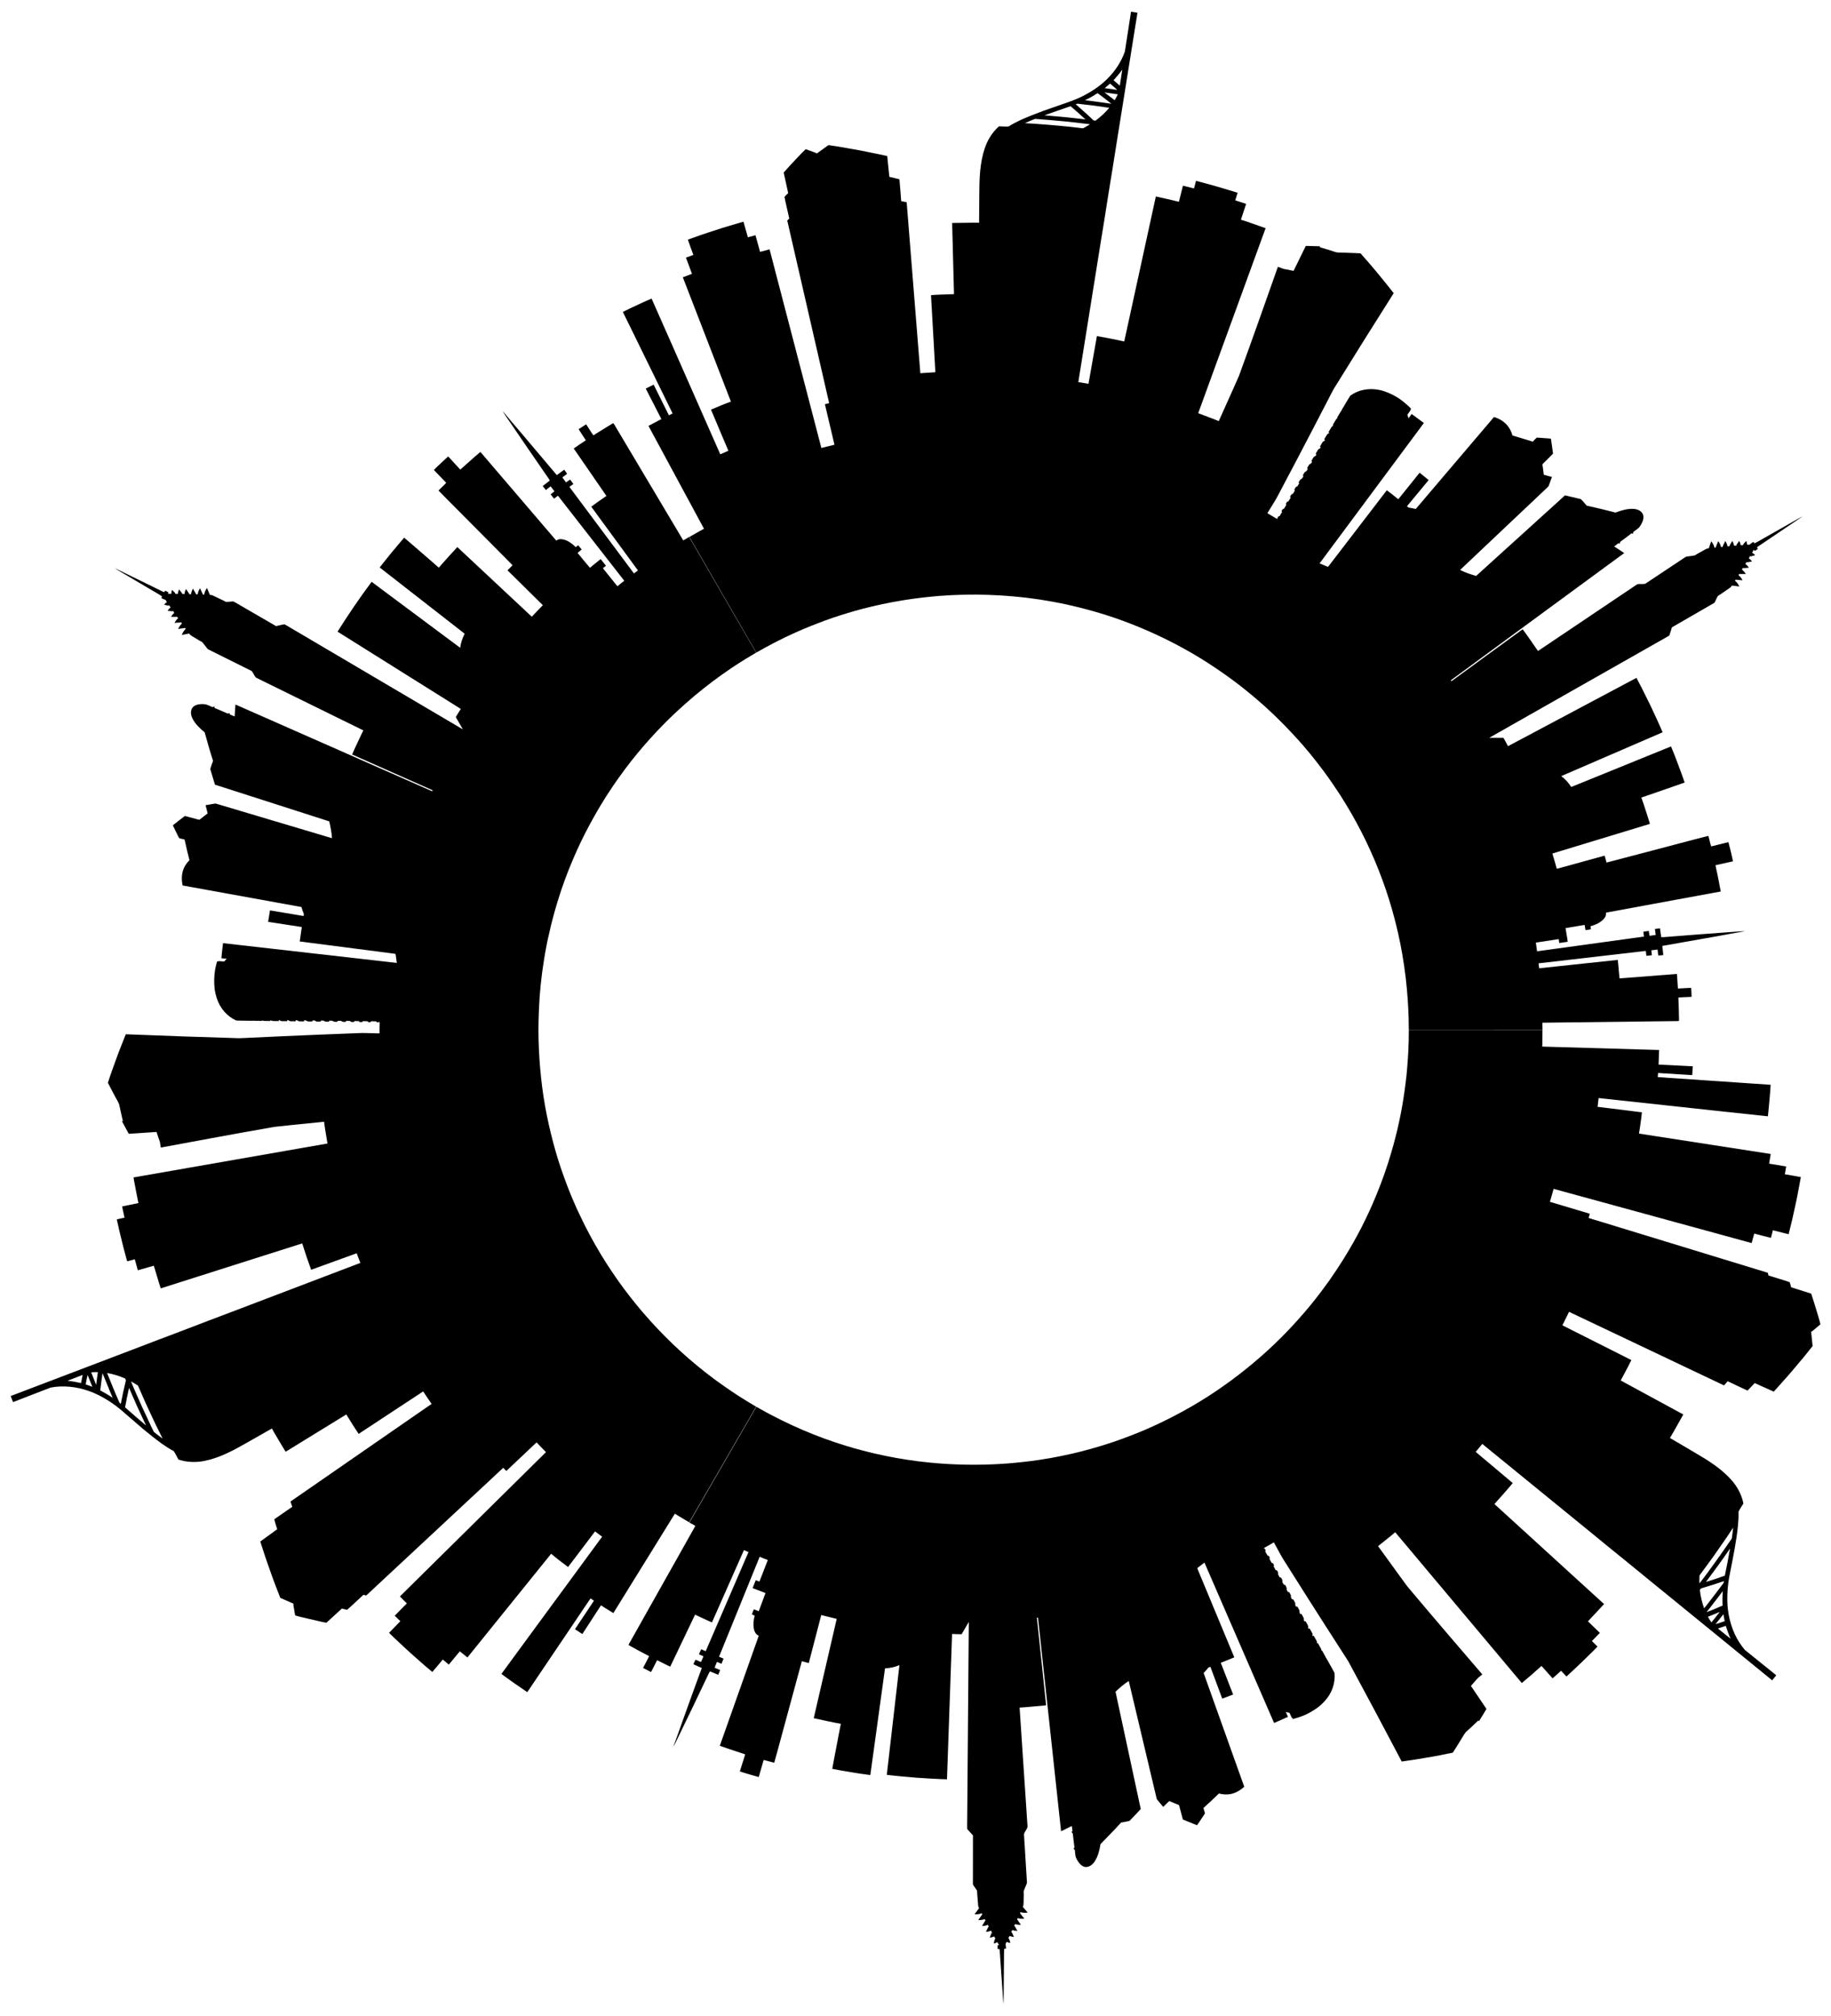
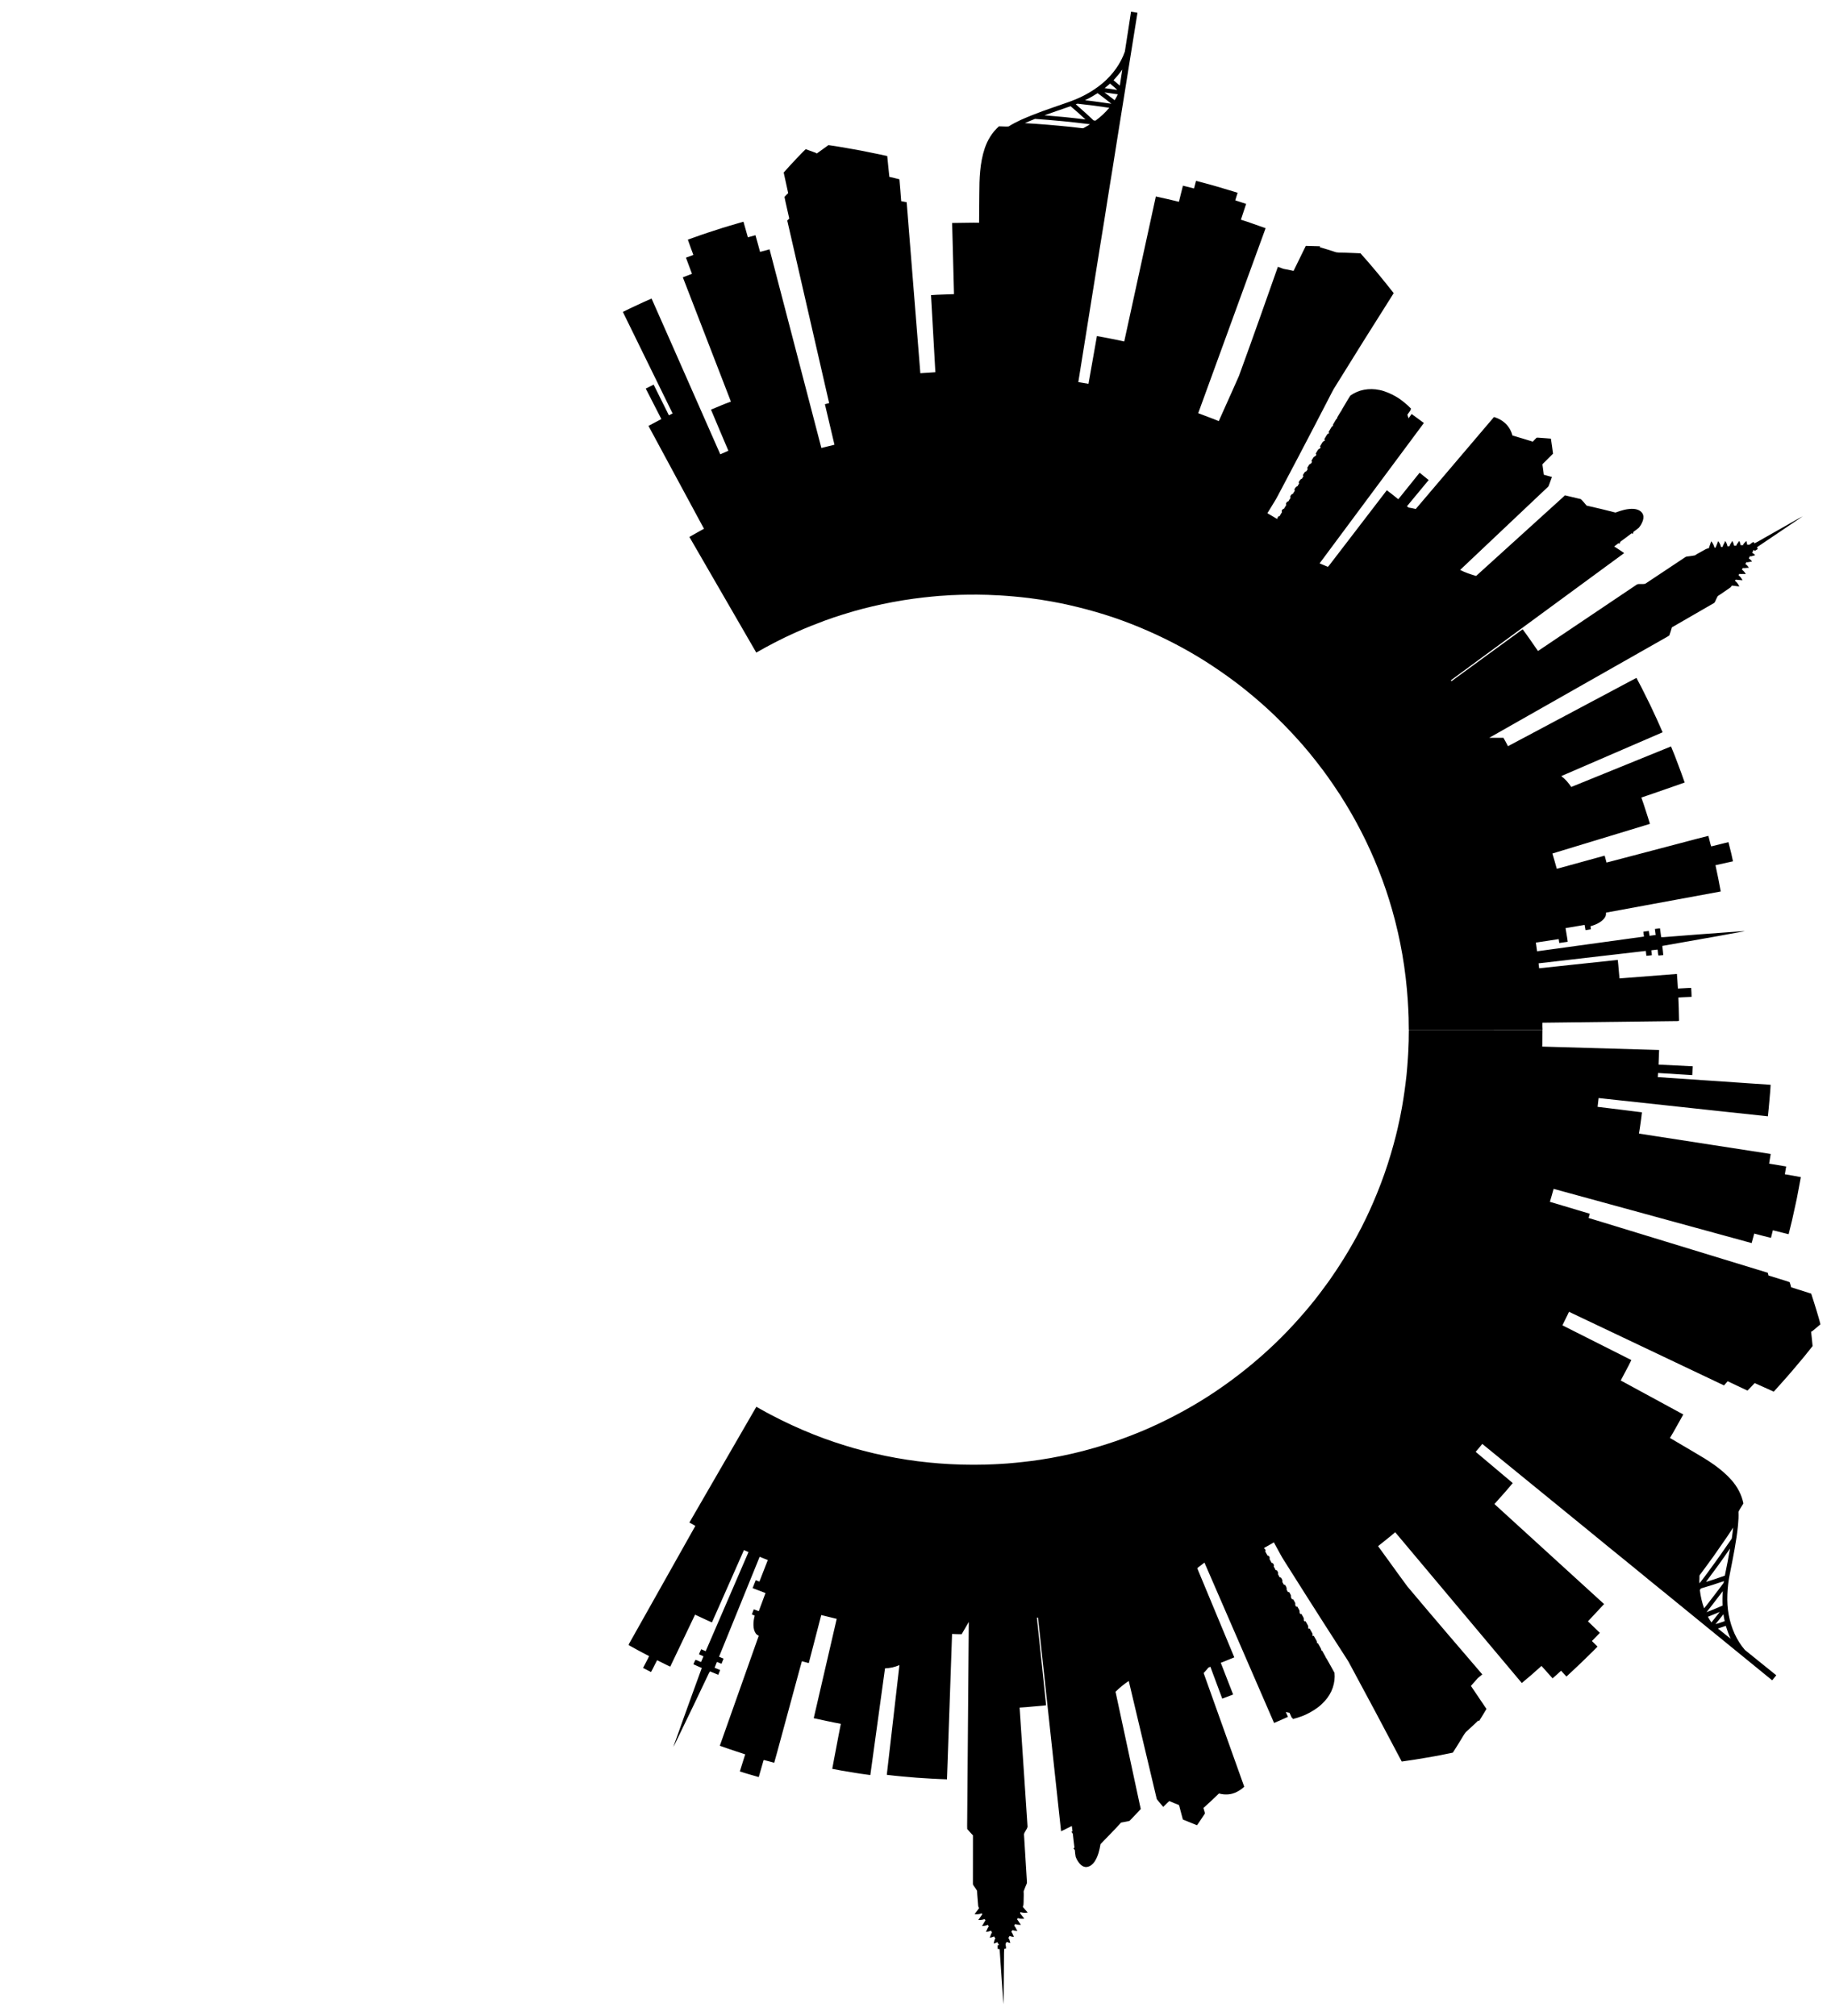
<svg xmlns="http://www.w3.org/2000/svg" enable-background="new 0 0 1470.106 1618.69" version="1.1" viewBox="0 0 1470.1 1618.7" xml:space="preserve">
  <path d="m537.05 333.5-12.24-24.63-6.34 3.16 12.54 24.49c-3.46 1.82-6.91 3.65-10.36 5.47l44.58 82.62c-1.99 1.03-3.91 2.18-5.87 3.25-1.95 1.11-3.93 2.15-5.85 3.3l53.71 92.89 0.7-0.42c0.46-0.25 1.13-0.63 1.99-1.1 0.86-0.48 1.9-1.06 3.1-1.73 1.19-0.67 2.53-1.45 4.03-2.2 1.49-0.79 3.1-1.64 4.81-2.54 1.69-0.92 3.55-1.76 5.42-2.72 0.94-0.47 1.89-0.95 2.86-1.44 0.98-0.45 1.97-0.91 2.97-1.38 1-0.46 2.01-0.93 3.02-1.41 1.01-0.47 2.02-0.97 3.05-1.39 8.16-3.72 16.54-6.89 22.81-9.27 3.18-1.09 5.81-2.03 7.65-2.7 1.85-0.59 2.92-0.93 2.93-0.93 0 0 0.34-0.11 0.98-0.32 0.63-0.2 1.57-0.51 2.76-0.9 1.18-0.42 2.65-0.82 4.32-1.32 1.67-0.49 3.55-1.06 5.61-1.67 8.26-2.33 19.39-5.07 30.67-7.15 11.27-2.13 22.7-3.58 31.32-4.39 2.16-0.2 4.13-0.38 5.88-0.54 1.76-0.13 3.3-0.2 4.56-0.28 2.53-0.17 3.98-0.27 3.98-0.27s0.32-0.02 0.94-0.06c0.62-0.02 1.54-0.05 2.75-0.09 2.42-0.07 5.94-0.31 10.47-0.29 9.05-0.15 22 0.03 37.29 1.43 3.84 0.26 7.79 0.84 11.9 1.25 2.05 0.26 4.12 0.59 6.23 0.87 1.05 0.15 2.12 0.29 3.19 0.44 1.06 0.18 2.13 0.36 3.21 0.55 1.08 0.18 2.17 0.35 3.26 0.53 1.1 0.18 2.2 0.35 3.3 0.58 2.2 0.44 4.43 0.86 6.68 1.28 4.48 0.99 9.08 1.9 13.69 3.1 9.24 2.28 18.7 4.98 28.17 8.16 9.46 3.23 18.94 6.91 28.24 11 18.62 8.17 36.56 18 52.48 28.66 7.97 5.31 15.5 10.74 22.43 16.15 6.89 5.48 13.26 10.83 18.97 15.98 11.4 10.32 20.19 19.67 26.19 26.33 1.49 1.67 2.82 3.16 3.98 4.46 1.12 1.34 2.07 2.47 2.84 3.39 1.55 1.82 2.38 2.79 2.39 2.8v0.01s0.2 0.22 0.55 0.67c0.36 0.45 0.88 1.1 1.54 1.93 1.31 1.67 3.29 3.98 5.46 6.91 4.5 5.73 10.15 13.62 15.46 21.74 0.67 1.01 1.34 2.02 2.01 3.02 0.63 1.03 1.26 2.05 1.89 3.07 1.25 2.02 2.55 3.98 3.66 5.96 1.16 1.95 2.27 3.84 3.33 5.63 1.01 1.82 1.97 3.53 2.85 5.12 0.44 0.79 0.89 1.54 1.27 2.27s0.74 1.43 1.08 2.08c0.69 1.3 1.29 2.43 1.79 3.37 1.01 1.85 1.52 2.95 1.52 2.95s1.04 2.09 2.6 5.22c0.4 0.78 0.8 1.64 1.22 2.55s0.86 1.87 1.32 2.86c0.47 0.99 0.95 2.01 1.44 3.05 0.48 1.04 0.92 2.12 1.39 3.19 0.47 1.06 0.94 2.13 1.4 3.18 0.23 0.53 0.46 1.04 0.69 1.56 0.21 0.52 0.42 1.03 0.62 1.54 0.83 2.02 1.6 3.91 2.26 5.52 0.68 1.61 1.14 3 1.52 3.94 0.36 0.96 0.56 1.5 0.56 1.5s0.54 1.41 1.35 3.52c0.74 2.14 1.73 4.99 2.76 7.82 0.91 2.88 1.84 5.74 2.56 7.89 0.64 2.16 1.07 3.61 1.07 3.61 0 0.01 0.12 0.39 0.33 1.1s0.53 1.75 0.92 3.07c0.41 1.33 0.8 2.97 1.31 4.83 0.49 1.86 1.14 3.95 1.65 6.27 2.36 9.21 4.96 21.64 6.77 34.25 1.85 12.6 2.89 25.36 3.33 34.99 0.09 2.41 0.18 4.62 0.26 6.57 0.04 1.97 0.03 3.68 0.06 5.09 0.04 2.83 0.07 4.44 0.07 4.44l107.19-0.02h0.22l-0.02-0.16c-0.11-1.8-0.17-3.59-0.06-5.37l106.55-1.28c0.99-0.04 1.99 0.07 2.96-0.13 0.25-0.51 0.09-1.1 0.12-1.63-0.04-5.72-0.32-11.44-0.52-17.16 3.53-0.35 7.08-0.34 10.61-0.56-0.03-1.2-0.06-2.39-0.12-3.59l-0.21-3.58c-3.56 0-7.1 0.42-10.65 0.51-0.29-3.91-0.45-7.83-0.79-11.73l-46.11 3.6-0.67-7.44c-0.22-2.48-0.41-4.96-0.72-7.43l-63.12 6.74c-0.16-1.32-0.31-2.65-0.47-3.98l86.11-9.97c0.14 1.31 0.28 2.61 0.45 3.92 1.48-0.1 2.96-0.26 4.42-0.49-0.15-1.32-0.32-2.62-0.43-3.93 1.65-0.2 3.3-0.39 4.95-0.59 0.41 1.56 0.18 3.3 0.76 4.79 1.3-0.02 2.58-0.27 3.87-0.36-0.13-2.46-0.55-4.9-0.79-7.35 14.41-2.51 28.82-5.04 43.22-7.64 7.71-1.35 15.38-2.9 23.1-4.16-2.66-0.09-5.31 0.3-7.97 0.42-19.15 1.35-38.28 2.79-57.41 4.34-0.6 0.02-1.22 0-1.83 0-0.33-2.38-0.65-4.76-0.98-7.13-1.36 0.15-2.71 0.36-4.06 0.58 0.2 1.6 0.46 3.19 0.64 4.79-1.65 0.26-3.31 0.5-4.97 0.68-0.2-1.31-0.39-2.62-0.58-3.92-1.46 0.18-2.93 0.41-4.39 0.64l0.51 3.9-85.83 11.82c-0.32-2.33-0.65-4.66-0.97-6.99 6.12-0.94 12.24-1.87 18.36-2.81 0.17 1.04 0.31 2.08 0.45 3.13 2.26-0.3 4.51-0.64 6.77-0.98l-0.37-2.75-0.46-2.74-0.91-5.48c5.1-0.88 10.19-1.77 15.3-2.58 0.25 1.4 0.44 2.81 0.73 4.21 1.45-0.21 2.89-0.44 4.33-0.7-0.11-0.82-0.22-1.65-0.32-2.46 2.46-0.68 4.89-1.57 7.05-2.91 2.04-1.23 3.94-2.84 4.94-4.94 0.47-0.97 0.49-2.03 0.45-3.05 30.71-5.66 61.42-11.32 92.12-16.98-0.64-3.53-1.33-7.05-2.01-10.57l-2.21-10.54 14.05-3.11-0.84-3.87-0.41-1.93-0.47-1.93c-0.61-2.57-1.25-5.13-1.94-7.68-4.03 1-8.06 2-12.08 3-0.6 0.11-1.2 0.4-1.82 0.31-0.9-2.74-1.38-5.59-2.22-8.34-6.32 1.51-12.57 3.28-18.86 4.9l-49.04 12.91c-4.62 1.19-9.21 2.47-13.85 3.61-0.5-1.85-1-3.7-1.49-5.54l-38.44 10.57c-1.05-4.13-2.37-8.18-3.54-12.28l78.32-23.81c-1.02-3.56-2.22-7.07-3.35-10.6l-1.71-5.28c-0.58-1.77-1.22-3.5-1.83-5.25 6.61-2.17 13.14-4.55 19.71-6.8 5.02-1.77 10.07-3.44 15.06-5.27-1.73-4.87-3.39-9.76-5.28-14.57l-2.75-7.24c-0.92-2.41-1.94-4.78-2.92-7.17l-80.11 32.56c-2.19-3.31-4.76-6.36-8.03-8.73l81.39-35.19-2.43-5.55c-0.81-1.86-1.61-3.71-2.48-5.54l-5.13-10.98-6.74-13.58-1.41-2.68-2.83-5.36-103.13 54.86-1.78-3.4c-0.61-1.13-1.25-2.23-1.88-3.34-3.83 0-7.62-0.05-11.4 0l136.43-77.44c2.7-1.6 5.52-3.02 8.16-4.73 0.8-2.11 1.42-4.37 2.08-6.53 11.25-6.5 22.5-12.99 33.74-19.48 0.68-0.34 0.9-1.16 1.24-1.82 0.6-1.3 1.13-2.65 1.87-3.83v-0.01c3.35-2.09 6.51-4.47 9.79-6.67 0.65-0.4 1.09-1.07 1.5-1.73 1.99 0.17 4 0.5 6 0.74-0.75-1.66-1.8-3.21-3.17-4.33l-0.01-0.01-0.36-0.32c0.19-0.28 0.39-0.54 0.6-0.79 1.85 0.26 3.67 0.21 5.53 0.48-0.78-1.55-1.82-3.01-3.18-3.97 0.11-0.43 0.26-0.81 0.44-1.17 1.79 0.19 3.51-0.07 5.31 0.16-0.78-1.45-1.83-2.74-3.11-3.63 0.26-0.44 0.52-0.87 0.79-1.28 1.67 0.3 3.19-0.28 4.85-0.13-0.76-1.25-1.71-2.38-2.88-3.08 0.35-0.58 0.7-1.15 1.06-1.71l0.33 0.36c1.35-0.19 2.66-0.48 4.02-0.66-0.72-0.93-1.5-1.79-2.44-2.37l-0.2-0.18c0.36-0.69 0.77-1.32 1.17-1.97 0.1 0.11 0.31 0.34 0.41 0.46 1.2-0.29 2.39-0.62 3.55-1.01-0.73-0.79-1.53-1.54-2.46-1.86 0.36-0.74 0.73-1.47 1.13-2.17 0.08-0.07 0.23-0.22 0.31-0.29 0.21 0.29 0.43 0.6 0.66 0.91 0.83-0.49 1.66-1 2.47-1.52-0.21-0.44-0.41-0.87-0.6-1.28 0.18-0.22 0.37-0.43 0.57-0.61 2.24-1.51 4.48-3.02 6.72-4.52l22.46-15.18c2.27-1.6 4.65-3.05 6.9-4.68-2.32 1.11-4.52 2.45-6.76 3.7-7.96 4.52-15.92 9.03-23.88 13.55-1.71 0.98-3.43 1.96-5.15 2.94-0.96 0.5-1.92 1-2.87 1.5-0.32-0.39-0.63-0.76-0.93-1.13-0.89 0.47-1.74 1.01-2.45 1.73-0.62 0.72-1.7 0.48-2.62 0.42 0.01-0.96-0.25-1.96-0.62-2.92-0.88 0.84-1.71 1.75-2.49 2.72 0.05 0.12 0.16 0.38 0.21 0.5-0.75 0.16-1.53 0.27-2.36 0.05v-0.01c-0.03-1.13-0.49-2.26-1-3.32-0.74 1.11-1.57 2.14-2.33 3.25l0.11 0.48c-0.65 0.05-1.33 0.43-2.03-0.08-0.14-1.28-0.7-2.51-1.41-3.64-0.62 1.53-1.79 2.64-2.26 4.26-0.5 0.04-1.01 0.09-1.51 0.14v-0.01c-0.22-1.52-0.93-3.02-1.87-4.33-0.6 1.72-1.67 3.1-2.2 4.86-0.41-0.04-0.81-0.07-1.21-0.08v-0.01c-0.29-1.67-1.15-3.29-2.22-4.68-0.59 1.74-1.38 3.36-2.02 5.07-0.2 0.09-0.6 0.28-0.81 0.37-0.07-0.17-0.21-0.51-0.28-0.68-0.48-1.67-1.33-3.27-2.49-4.62-0.68 1.87-1.28 3.78-1.95 5.65-1 0.05-1.87 0.39-2.7 0.83s-1.61 0.96-2.45 1.37c-1.97 1.16-4.07 2.12-5.94 3.46-1.62 0.35-3.3 0.5-4.95 0.75-0.94 0.15-1.98 0.11-2.76 0.64l-32.09 21.34c-2.1 0.72-4.67-0.21-6.74 0.61l-79.5 53.46c-4.08-5.83-8.03-11.77-12.32-17.45-19.1 13.82-38.08 27.82-57.15 41.7-0.1-0.15-0.31-0.45-0.41-0.61h-0.01l-0.05-0.14 139.12-102.11c-2.59-1.93-5.32-3.53-7.99-5.34 1.13-0.86 2.26-1.72 3.38-2.59 0.3 0.14 0.6 0.29 0.92 0.44 0.17-0.59 0.34-1.18 0.67-1.67 3.06-2.19 6.03-4.51 9.03-6.78 0.3 0.15 0.59 0.31 0.9 0.48 0.19-0.59 0.39-1.17 0.64-1.72 1.46-1 2.91-2.01 4.23-3.18 1.45-1.71 2.6-3.73 3.31-5.97 0.54-1.83 0.71-4.17-0.73-6.04-1.66-2.11-4.2-2.94-6.5-3.13-5.33-0.34-10.2 1.24-14.85 2.94-1.92-0.49-3.85-0.98-5.79-1.47-1.92-0.5-3.85-0.98-5.8-1.44-3.88-0.93-7.74-1.83-11.58-2.68-0.77-0.87-1.5-1.78-2.24-2.67-0.75-0.89-1.53-1.74-2.37-2.54-3.4-0.8-6.78-1.65-10.14-2.41-0.87-0.22-1.75-0.43-2.62-0.61-0.9 0.81-1.8 1.63-2.67 2.47l-68.66 62.26c-4.39-1.34-8.84-2.69-12.82-4.86l70.41-66.58c0.61-0.51 0.82-1.33 1.1-2.06 0.72-1.97 1.44-3.95 2.15-5.88l0.08-0.1c-2.2-0.65-4.41-1.12-6.59-1.82-0.33-2.72-0.66-5.45-1.09-8.18 0.34-0.68 0.93-1.17 1.45-1.68l4.24-4.21c0.94-0.94 1.89-1.86 2.81-2.82-0.48-4.05-1.09-8.03-1.7-12.08l-0.12-0.01c-3.37-0.35-6.7-0.46-10.04-0.76-0.55-0.01-1.24-0.17-1.59 0.29-0.98 0.93-1.85 1.97-2.81 2.93-0.38-0.14-0.74-0.26-1.1-0.39-5.11-1.54-10.15-3.12-15.21-4.58-0.34-1.26-0.76-2.5-1.34-3.71-0.51-1.06-1.1-2.1-1.79-3.07-1.39-2-3.18-3.69-5.18-5.05-2.01-1.35-4.27-2.33-6.51-3.02l-62.81 73.86c-1.92-0.45-3.83-0.86-5.76-1.15h-0.01c-0.43-0.35-0.87-0.7-1.3-1.04l17.44-21.05c-2.39-2-4.85-3.93-7.27-5.89-5.73 7.09-11.37 14.25-17.13 21.31-1.52-1.23-3.02-2.47-4.56-3.67l-4.65-3.55c-1.74 2.26-3.48 4.53-5.22 6.8l-40.26 52.51c-0.59 0.76-1.13 1.59-1.9 2.17-2.21-0.93-4.37-1.9-6.59-2.77l83.73-112.72c-1.18-0.91-2.4-1.76-3.59-2.65-2.08-1.53-4.16-3.05-6.24-4.57-0.84 1.13-1.66 2.28-2.47 3.44-0.32-0.97-0.63-1.91-0.95-2.86 0.78-1.14 1.61-2.25 2.39-3.39 0.21-0.26 0.23-0.54 0.06-0.86 0.2-0.18 0.4-0.35 0.61-0.52-1.72-1.78-3.56-3.48-5.5-5.07-1.95-1.58-3.96-3.1-6.13-4.37-2.15-1.29-4.38-2.43-6.67-3.39-2.3-0.96-4.64-1.77-7.08-2.26-4.18-0.9-8.45-0.95-12.46-0.2s-7.83 2.41-11.05 4.73c-1.56 2.35-2.9 4.83-4.37 7.23-0.92 1.63-2.01 3.18-2.8 4.88-1.26 1.74-2.22 3.68-3.39 5.49 0.05 0.12 0.16 0.35 0.21 0.47-1.03 0.59-1.46 1.71-2.06 2.67-0.51 0.9-1.12 1.76-1.57 2.71 0.09 0.15 0.27 0.45 0.35 0.6-1.39 0.58-1.93 2.02-2.65 3.21-0.4 0.66-0.8 1.33-1.2 2 0.16 0.18 0.47 0.54 0.63 0.71-0.68 0.44-1.53 0.73-1.93 1.48-0.71 1.18-1.42 2.37-2.13 3.57 0.12 0.16 0.35 0.49 0.46 0.65 0.73-0.41 1.41-0.91 2.1-1.39-0.69 0.49-1.37 0.99-2.1 1.4 0.05 0.06 0.14 0.18 0.19 0.25-0.78 0.56-1.83 0.88-2.27 1.82-0.61 1.02-1.22 2.04-1.82 3.06 0.13 0.17 0.39 0.51 0.52 0.68-0.12 0.25-0.24 0.51-0.36 0.77-0.55 0.35-1.19 0.59-1.64 1.09-0.71 1.03-1.29 2.15-1.95 3.22 0.17 0.27 0.35 0.54 0.53 0.82-0.2 0.3-0.39 0.62-0.57 0.94-0.53 0.36-1.14 0.61-1.61 1.06-0.65 0.93-1.16 1.95-1.77 2.91 0.15 0.29 0.3 0.58 0.46 0.88 0.16-0.07 0.32-0.14 0.47-0.21-0.15 0.08-0.31 0.15-0.47 0.22-0.24 0.4-0.46 0.79-0.68 1.21-0.5 0.33-1.02 0.62-1.55 0.9-0.54 0.91-1.09 1.83-1.64 2.75 0.14 0.32 0.28 0.65 0.42 0.98-0.36 0.51-0.68 1.05-1.01 1.59h-0.01c-0.48 0.28-1.04 0.47-1.43 0.89-0.53 0.74-0.95 1.56-1.42 2.35l0.43 0.86c-0.43 0.64-0.82 1.3-1.19 1.98-0.7 0.18-1.2 0.62-1.61 1.16s-0.73 1.19-1.06 1.77c0.13 0.27 0.27 0.56 0.42 0.84 0.07 0.04 0.19 0.11 0.28 0.17-0.09-0.05-0.21-0.12-0.28-0.16-0.48 0.74-0.93 1.5-1.36 2.28-0.63 0.13-1.1 0.5-1.48 0.97-0.39 0.47-0.69 1.04-0.96 1.59 0.12 0.37 0.23 0.74 0.28 1.15-0.54 0.74-1.03 1.53-1.48 2.34-1.12 0.2-1.74 1.24-2.22 2.25 0.1 0.37 0.19 0.76 0.27 1.15 0.31 0.08 0.63 0.04 0.93-0.06-0.3 0.11-0.62 0.15-0.93 0.07-0.62 0.81-1.12 1.71-1.63 2.6-0.39 0.13-0.77 0.28-1.14 0.44-0.31 0.5-0.62 0.99-0.93 1.49 0.1 0.34 0.19 0.68 0.31 1.01v0.01c-0.61 1.01-1.23 2.02-1.84 3.04-0.91 0.11-1.49 0.86-1.88 1.71 0.09 0.33 0.18 0.67 0.28 1.03-0.67 1.04-1.31 2.1-1.89 3.2h-0.01c-0.38 0.11-0.75 0.23-1.12 0.36-0.22 0.37-0.44 0.75-0.64 1.15 0.03 0.18 0.1 0.54 0.13 0.71-0.82-0.05-1.43-0.59-2.1-0.95l-3.04-1.81-1.52-0.9-1.53-0.88v-0.01c1.91-3.12 3.81-6.23 5.72-9.35 1.98-3.14 3.57-6.5 5.34-9.75 4.47-8.46 8.93-16.93 13.39-25.39 8.25-15.71 16.44-31.45 24.58-47.22 1.4-2.63 2.68-5.33 4.14-7.93 15.91-25.78 32.02-51.47 48.25-77.08-8.5-10.78-17.27-21.58-26.66-31.99-3.99-0.12-7.95-0.4-11.92-0.48-2.56-0.16-5.1 0.09-7.66-0.36-2.19-0.7-4.37-1.4-6.55-2.1-2.18-0.71-4.4-1.31-6.59-1.98 0.09-0.18 0.25-0.54 0.33-0.72-3.84-0.1-7.7-0.21-11.53-0.31-3.32 6.66-6.55 13.36-9.82 20.05-2.75-0.55-5.48-1.1-8.23-1.65-1.47-0.5-2.91-1.09-4.36-1.63-4.68 13.23-9.36 26.49-14.04 39.73-5.67 15.93-11.34 31.87-17.16 47.75-3.25 7.63-6.79 15.14-10.13 22.73-2.05 4.57-4.09 9.14-6.14 13.72-1.36-0.56-2.72-1.14-4.09-1.67l-4.14-1.57c-2.76-1.04-5.5-2.12-8.27-3.13 1.85-5.09 3.7-10.19 5.56-15.28 0.7-1.92 1.39-3.84 2.09-5.75l46.46-127.52-9.69-3.42-4.85-1.7-4.89-1.58h-0.03l-0.37-0.12 4.19-12.68c-2.89-1.02-5.83-1.9-8.73-2.88 0.62-2.03 1.3-4.04 1.89-6.07-2.71-0.9-5.46-1.67-8.2-2.5l-8.22-2.45c-2.73-0.84-5.5-1.55-8.25-2.31l-8.28-2.22c-0.68-0.27-0.53 0.54-0.69 0.82-0.43 1.74-0.89 3.47-1.36 5.2-2.96-0.8-5.93-1.51-8.9-2.24l-3.21 12.93c-3.09-0.69-6.17-1.44-9.25-2.19-3.09-0.73-6.19-1.39-9.29-2.06l-25.38 116.44c-3.64-0.8-7.28-1.63-10.94-2.29-3.67-0.68-7.32-1.43-10.99-2.07-2.26 12.78-4.51 25.55-6.77 38.33-2.72-0.45-5.45-0.91-8.17-1.36l14.12-88.13c2.23-13.79 4.36-27.59 6.67-41.37 1.65-10.94 3.49-21.85 5.21-32.79 0.97-6.33 2.16-12.63 3.05-18.97 0.63-4.34 1.38-8.66 2.06-12.99l16.38-102.34-5.16-0.84c-1.68 10.67-3.24 21.36-4.96 32.02-3.3 9.46-9.5 18.33-18.06 25.54-2 1.69-4.13 3.28-6.38 4.76-2.25 1.52-4.62 2.95-7.08 4.27-4.93 2.66-10.24 4.83-15.78 6.7-6.21 2.2-12.44 4.26-18.56 6.48-6.13 2.28-12.16 4.65-17.96 7.25-3.29 1.59-6.56 3.22-9.53 5.13-0.65 0.07-1.3 0.09-1.95 0.09-1.93 0-3.87-0.21-5.81-0.19-5.6 5-9.2 11.21-11.37 17.58-4.02 11.99-4.33 24.51-4.38 36.87l-0.17 22.97c-1.45-0.01-2.9-0.05-4.35-0.05-0.35 0-0.71 0-1.06 0.01l-5.42 0.07-10.82 0.15 1.5 57.15-9.24 0.33-4.62 0.18c-1.54 0.06-3.07 0.2-4.61 0.3l1.46 25.6 2.05 36.29-6.03 0.41c-2.01 0.13-4.03 0.22-6.04 0.42v-0.01l-3.07-38.49c-2.64-32.95-5.28-65.91-7.91-98.86-1.41-0.27-2.81-0.54-4.21-0.81-0.04-0.01-0.12-0.02-0.17-0.03-0.34-5.86-1-11.7-1.43-17.56-2.65-0.73-5.38-1.31-8.08-1.95-0.66-5.56-1.09-11.14-1.69-16.7-2.01-0.48-4.02-0.91-6.03-1.33-3.4-0.69-6.79-1.38-10.18-2.07l-5.13-1.03-5.13-0.93c-6.85-1.22-13.77-2.47-20.73-3.42-0.04 0.02-0.11 0.06-0.15 0.08-3.08 2.22-6.19 4.45-9.28 6.68-0.29-0.35-0.73-0.58-1.2-0.73-2.54-0.89-5.04-1.85-7.59-2.76l-0.16 0.1c-2.65 2.44-4.96 5.07-7.43 7.57-3.41 3.67-6.91 7.34-10.14 11.07 1.13 5.42 2.39 10.83 3.55 16.25 0.3-0.3 0.6-0.6 0.89-0.9-0.29 0.3-0.58 0.6-0.88 0.9 0.01 0.07 0.04 0.21 0.05 0.28-1.12 0.94-2.01 2.03-2.97 3.06 1.13 5.82 2.6 11.58 3.84 17.38-0.54 0.53-1.08 1.05-1.62 1.57 2.81 12.22 5.61 24.43 8.41 36.64l22.59 98.47 2.65 11.51c-1.15 0.25-2.29 0.57-3.42 0.88l7.68 32.55-5.25 1.29c-1.75 0.44-3.52 0.82-5.26 1.31l-14.4-55.23-19.56-74.99-7.64-29.31c-2.55 0.66-5.08 1.37-7.63 2.06-1.24-4.46-2.39-8.95-3.7-13.39-2.02 0.59-4.06 1.1-6.08 1.68-1.18-4.19-2.35-8.37-3.56-12.54l-11.25 3.31c-1.87 0.56-3.76 1.09-5.61 1.69l-11.16 3.62c-1.86 0.61-3.72 1.21-5.56 1.87l-11.05 3.92c1.4 4.12 2.91 8.19 4.43 12.27-2.01 0.68-3.98 1.44-5.96 2.19l4.84 12.99-7.34 2.8c12.87 33.28 25.73 66.56 38.6 99.83-1.35 0.49-2.71 0.96-4.04 1.49l-4 1.62c-2.65 1.1-5.31 2.19-7.95 3.32 4.57 11.04 9.32 22.01 13.96 33.03l-6.5 2.85-38.42-87.18-16.75-37.89-5.82 2.56-5.76 2.68c-3.83 1.81-7.7 3.54-11.47 5.49l39.95 81.56c-0.99 0.491-1.98 0.991-2.98 1.46zm364.02-277.61c-0.65 4.29-1.31 8.58-1.97 12.87-1.7-1.44-3.31-2.91-5.04-4.32 2.53-2.75 4.91-5.61 7.01-8.55zm-9.82 11.21c1.92 1.71 4.01 3.32 5.76 5.1l-10.08-1.42c1.49-1.19 2.92-2.421 4.32-3.68zm6.23 8.639c-0.67 1.62-1.63 3.18-2.53 4.73-2.73-2.08-5.47-4.17-8.19-6.25 3.57 0.51 7.15 1.01 10.72 1.52zm-16.21-0.93c3.71 2.84 7.53 5.6 11.08 8.51l-10.61-1.47c-1.77-0.24-3.54-0.51-5.31-0.72l-5.31-0.63c3.59-1.69 6.94-3.679 10.15-5.69zm-15.57 8.521c4.16 0.5 8.32 0.93 12.47 1.47l12.45 1.76c-3.14 3.78-6.86 7.25-11.03 10.33-0.53-0.07-1.06-0.13-1.58-0.2-2.31-2.24-4.67-4.38-7.05-6.53-2.38-2.16-4.8-4.3-7.24-6.44 0.62-0.2 1.23-0.56 1.98-0.39zm-6.13 1.95c4.14 3.46 8.03 7.05 11.94 10.6-5.48-0.62-10.95-1.29-16.44-1.83l-16.46-1.45c6.86-2.51 13.94-4.89 20.96-7.32zm-28.56 10.19c7.37 0.46 14.73 1.21 22.09 1.84 3.68 0.29 7.35 0.76 11.03 1.16 3.67 0.42 7.35 0.84 11.02 1.3-0.71 0.51-1.49 0.98-2.23 1.46l-0.1-0.03c-0.92 0.59-1.89 1.14-2.9 1.64-0.39 0.25-0.95 0.09-1.4 0.07-6.07-0.7-12.14-1.46-18.22-1.94-6.09-0.52-12.17-1.14-18.25-1.5-3.06-0.16-6.12-0.36-9.18-0.58 2.63-1.24 5.41-2.3 8.14-3.42z" />
-   <path d="m544.68 1217.3c0.95 0.59 1.93 1.14 2.89 1.72l5.78 3.41 53.75-92.86s-0.96-0.58-2.65-1.58c-0.85-0.5-1.88-1.11-3.06-1.8-1.19-0.68-2.47-1.55-3.91-2.43-5.77-3.5-13.24-8.54-20.55-13.82-0.91-0.66-1.82-1.33-2.73-1.99l-1.36-0.98-1.32-1.02c-1.77-1.35-3.5-2.68-5.18-3.96-1.65-1.33-3.24-2.61-4.75-3.83-0.75-0.61-1.49-1.2-2.2-1.77-0.69-0.59-1.36-1.16-2.01-1.71-1.29-1.09-2.48-2.09-3.53-2.98-1.07-0.86-1.93-1.71-2.68-2.35-1.47-1.31-2.31-2.05-2.32-2.06 0 0-0.27-0.24-0.77-0.69-0.51-0.45-1.27-1.09-2.18-1.97-0.92-0.86-2.05-1.91-3.33-3.11-0.65-0.6-1.34-1.23-2.06-1.9-0.7-0.7-1.44-1.42-2.21-2.19-6.24-6.01-14.27-14.34-21.78-23.12-7.53-8.76-14.57-17.92-19.58-24.97-1.23-1.77-2.36-3.4-3.36-4.84-1.01-1.44-1.9-2.69-2.57-3.76-1.29-1.97-2.07-3.16-2.16-3.3l-0.01-0.01s-0.18-0.26-0.52-0.78c-0.33-0.52-0.88-1.26-1.5-2.29-0.63-1.01-1.4-2.27-2.32-3.74-0.46-0.73-0.96-1.52-1.49-2.36s-1.04-1.77-1.61-2.73c-4.61-7.64-10.81-18.8-17.22-32.64-0.4-0.87-0.83-1.73-1.23-2.62-0.38-0.89-0.77-1.79-1.17-2.71-0.77-1.82-1.63-3.65-2.42-5.55-0.77-1.9-1.56-3.83-2.36-5.8-0.42-0.97-0.8-1.97-1.17-2.98-0.38-1.01-0.76-2.02-1.15-3.04-3.05-8.17-6.1-16.86-8.68-26.03-5.23-18.29-9.43-38.23-11.55-58.58-1.1-10.16-1.78-20.41-2.04-30.57-0.26-10.17 0.04-20.2 0.59-29.81 0.07-1.2 0.15-2.4 0.22-3.59 0.03-0.59 0.07-1.19 0.1-1.78 0.06-0.59 0.11-1.18 0.16-1.77 0.23-2.34 0.43-4.67 0.61-6.98 0.57-4.57 0.97-9.07 1.66-13.4 0.53-4.36 1.34-8.53 1.96-12.61 0.39-2.02 0.77-4 1.14-5.95 0.18-0.98 0.36-1.94 0.54-2.9 0.21-0.95 0.42-1.89 0.63-2.82 3.19-14.91 6.79-27.09 9.58-35.52 0.34-1.06 0.65-2.06 0.96-3 0.33-0.93 0.64-1.81 0.93-2.62 0.57-1.63 1.05-3.01 1.45-4.13 0.19-0.57 0.36-1.06 0.51-1.49 0.17-0.42 0.31-0.78 0.42-1.07 0.22-0.56 0.33-0.86 0.33-0.86v-0.01s0.43-1.12 1.18-3.09c0.39-0.98 0.8-2.2 1.36-3.55 0.56-1.36 1.19-2.89 1.88-4.57 2.77-6.67 6.63-15.52 11.06-24.11 4.37-8.62 9.16-17.03 12.89-23.26 1.92-3.09 3.52-5.66 4.64-7.46 1.1-1.65 1.75-2.64 1.83-2.76l0.01-0.01s0.32-0.49 0.89-1.35c0.57-0.85 1.33-2.1 2.34-3.54 1-1.44 2.17-3.13 3.42-4.93 0.31-0.45 0.63-0.91 0.95-1.38l1.02-1.38c0.68-0.93 1.37-1.88 2.07-2.83 0.69-0.94 1.36-1.9 2.05-2.83 0.71-0.91 1.4-1.81 2.08-2.68 0.66-0.87 1.31-1.72 1.92-2.52 0.31-0.4 0.6-0.79 0.89-1.17 0.3-0.37 0.59-0.72 0.86-1.07 2.21-2.74 3.68-4.57 3.68-4.57 0.03-0.35 0.07-0.69 0.11-1.04-0.04 0.35-0.07 0.69-0.1 1.04 0 0 0.23-0.29 0.65-0.81 0.43-0.51 1.04-1.24 1.78-2.1 0.74-0.88 1.6-1.89 2.52-2.98 0.46-0.55 0.92-1.12 1.41-1.68 0.5-0.56 1.01-1.13 1.52-1.69 2.04-2.27 4-4.59 5.6-6.22 1.55-1.68 2.59-2.79 2.59-2.79 0-0.01 0.27-0.3 0.78-0.85 0.49-0.56 1.27-1.34 2.25-2.33 0.98-1.01 2.17-2.22 3.53-3.62 0.66-0.71 1.42-1.42 2.2-2.18 0.79-0.77 1.61-1.57 2.47-2.41 6.88-6.69 16.4-15.26 26.42-23.2 9.98-7.99 20.5-15.25 28.54-20.42 4.08-2.49 7.41-4.69 9.85-6.04 2.39-1.43 3.76-2.24 3.76-2.24l-53.7-92.76v-0.01l-0.1-0.18-0.14 0.09c-1.49 0.98-3 1.92-4.6 2.71l-54.49-91.57c-0.52-0.84-0.93-1.76-1.59-2.5-0.57 0.04-1 0.47-1.47 0.7-1.22 0.75-2.47 1.45-3.67 2.22l-3.64 2.27-7.29 4.54c-2.06-2.87-3.83-5.95-5.8-8.89-2 1.3-4.01 2.61-6.01 3.91 1.78 3.08 3.92 5.93 5.77 8.95l-4.9 3.24c-1.63 1.09-3.23 2.22-4.83 3.35 8.75 12.69 17.5 25.39 26.25 38.08l4.16-2.88-4.16 2.89-6.14 4.25-6.04 4.39 37.51 51.22c-1.08 0.79-2.16 1.57-3.24 2.36l-51.82-69.48c1.06-0.77 2.13-1.53 3.18-2.33-0.83-1.23-1.71-2.43-2.65-3.58-1.06 0.79-2.12 1.57-3.2 2.32-1-1.33-2-2.66-2.99-3.99 1.15-1.13 2.77-1.79 3.79-3.02-0.67-1.11-1.53-2.1-2.26-3.17-1.03 0.67-2.03 1.39-3.02 2.12-1 0.73-1.97 1.48-2.95 2.22-9.39-11.19-18.81-22.38-28.28-33.52-5.03-5.98-10.21-11.84-15.17-17.88 1.26 2.36 2.92 4.45 4.36 6.69 10.77 15.88 21.61 31.7 32.53 47.46 0.32 0.51 0.61 1.05 0.92 1.58-1.91 1.45-3.82 2.91-5.68 4.42 0.81 1.1 1.67 2.16 2.54 3.22 1.26-1 2.5-2.03 3.81-2.98 1.06 1.3 2.09 2.62 3.09 3.97-1.05 0.82-2.09 1.62-3.1 2.47 0.89 1.17 1.82 2.33 2.75 3.47 1.03-0.81 2.05-1.62 3.12-2.4l53.28 68.33-1.41 1.07-1.37 1.11-2.75 2.21c-3.88-4.82-7.76-9.65-11.64-14.47 0.81-0.66 1.64-1.33 2.46-2-1.4-1.8-2.82-3.58-4.25-5.36l-4.33 3.48c-1.44 1.17-2.9 2.31-4.3 3.52-3.33-3.96-6.65-7.92-9.91-11.94 1.06-0.94 2.2-1.81 3.28-2.74-0.9-1.15-1.83-2.28-2.77-3.4-0.67 0.51-1.33 1-2 1.5-1.82-1.79-3.8-3.44-6.03-4.63-2.08-1.13-4.41-1.95-6.72-1.75-1.07 0.09-2.02 0.58-2.89 1.12-20.29-23.73-40.59-47.46-60.88-71.19-2.78 2.26-5.44 4.67-8.12 7.05l-4.02 3.57-2.02 1.78-1.99 1.81-9.74-10.61-5.81 5.39-2.89 2.7c-0.95 0.92-1.87 1.86-2.79 2.8 2.88 2.99 5.76 5.98 8.64 8.96 0.4 0.47 0.95 0.84 1.19 1.42-1.9 2.17-4.11 4.04-6.11 6.1 4.47 4.71 9.14 9.24 13.69 13.87l35.72 35.99c3.34 3.4 6.75 6.74 10.05 10.18-1.39 1.32-2.7 2.71-4.04 4.08l28.38 27.98c-2.98 3.07-5.99 6.1-8.88 9.25l-59.79-55.92c-5.09 5.39-9.98 10.96-14.89 16.52-5.18-4.64-10.51-9.11-15.74-13.68-4.04-3.46-8.01-7-12.09-10.41-3.32 3.96-6.69 7.86-9.97 11.85l-4.86 6.03c-1.61 2.02-3.25 4.01-4.79 6.08l68.2 53.17c-1.75 3.57-3.09 7.34-3.58 11.32l-71.1-52.98c-9.67 12.96-18.76 26.34-27.36 40.02l98.96 62.05c-1.34 2.19-2.75 4.33-4.04 6.54 1.92 3.32 3.77 6.64 5.71 9.9l-135.14-79.68c-2.73-1.55-5.37-3.28-8.16-4.72-2.23 0.35-4.47 0.97-6.71 1.45-11.23-6.52-22.47-13.03-33.7-19.55-0.63-0.41-1.46-0.2-2.21-0.17-1.43 0.12-2.88 0.33-4.27 0.28-3.48-1.85-7.12-3.41-10.66-5.16-0.67-0.36-1.47-0.41-2.25-0.43-0.84-1.81-1.58-3.73-2.34-5.57-1.1 1.46-1.89 3.16-2.18 4.91v0.01l-0.09 0.48c-0.34-0.03-0.67-0.07-0.99-0.13-0.69-1.74-1.65-3.29-2.34-5.04-0.95 1.45-1.7 3.08-1.85 4.74-0.42 0.12-0.83 0.18-1.23 0.21-0.73-1.65-1.82-3.01-2.52-4.7-0.85 1.41-1.45 2.97-1.58 4.52-0.51 0-1.01-0.01-1.5-0.04-0.57-1.6-1.83-2.63-2.53-4.14-0.7 1.28-1.2 2.67-1.22 4.04-0.68-0.01-1.35-0.03-2.01-0.07l0.14-0.47c-0.84-1.07-1.74-2.07-2.58-3.15-0.45 1.08-0.79 2.2-0.84 3.3l-0.06 0.25c-0.78 0.03-1.54 0-2.3-0.03 0.05-0.15 0.15-0.44 0.2-0.58-0.84-0.9-1.72-1.76-2.63-2.57-0.33 1.02-0.6 2.08-0.42 3.03-0.83 0.06-1.65 0.1-2.45 0.11-0.11-0.03-0.31-0.1-0.41-0.13 0.15-0.33 0.3-0.67 0.46-1.02-0.84-0.48-1.69-0.94-2.55-1.38-0.29 0.39-0.55 0.78-0.81 1.15-0.28-0.04-0.55-0.11-0.82-0.19l-7.26-3.57-24.34-11.9c-2.53-1.17-4.97-2.51-7.51-3.65 2.13 1.46 4.38 2.7 6.58 4.02 7.89 4.65 15.77 9.29 23.66 13.94 1.7 1 3.41 2 5.12 3.01 0.9 0.58 1.82 1.16 2.73 1.74-0.18 0.47-0.35 0.93-0.51 1.37 0.84 0.54 1.74 1 2.72 1.27 0.93 0.17 1.26 1.23 1.67 2.06-0.84 0.47-1.57 1.2-2.22 2 1.17 0.34 2.37 0.61 3.6 0.8 0.08-0.11 0.25-0.33 0.33-0.44 0.51 0.58 0.99 1.2 1.22 2.03-0.96 0.59-1.71 1.56-2.38 2.53 1.34 0.09 2.65 0.3 3.98 0.4l0.36-0.34c0.37 0.55 1.04 0.95 0.95 1.81h-0.01c-1.02 0.76-1.83 1.85-2.47 3.02 1.65-0.22 3.19 0.25 4.84-0.15 0.29 0.42 0.58 0.83 0.87 1.24-1.23 0.95-2.22 2.29-2.87 3.77 1.78-0.35 3.52-0.1 5.33-0.51 0.16 0.37 0.34 0.74 0.52 1.08v0.01c-1.34 1.07-2.27 2.64-2.95 4.27 1.8-0.37 3.59-0.49 5.38-0.8h0.01l0.72 0.52c-0.11 0.15-0.33 0.44-0.44 0.59-1.21 1.25-2.16 2.79-2.75 4.47 1.95-0.34 3.91-0.78 5.86-1.13 0.54 0.84 1.28 1.42 2.07 1.92s1.63 0.92 2.41 1.44c1.99 1.14 3.87 2.48 5.96 3.43 1.11 1.23 2.08 2.62 3.12 3.92 0.6 0.75 1.09 1.67 1.95 2.09l34.48 17.17c1.69 1.46 2.16 4.16 3.91 5.55 28.66 14.08 57.32 28.17 85.98 42.25-0.77 1.61-1.59 3.19-2.33 4.81l-2.26 4.84c-1.51 3.22-3.05 6.43-4.42 9.71 21.52 9.66 43.12 19.13 64.66 28.73-0.08 0.17-0.24 0.49-0.32 0.66v0.01l-0.09 0.12-157.9-69.64c-0.36 3.21-0.36 6.4-0.67 9.59-1.31-0.55-2.61-1.1-3.92-1.64-0.02-0.33-0.05-0.66-0.07-1.01-0.6 0.14-1.2 0.3-1.79 0.25-3.42-1.57-6.92-2.98-10.39-4.45-0.01-0.33-0.02-0.66-0.01-1.01-0.61 0.13-1.22 0.24-1.83 0.3-1.59-0.76-3.19-1.52-4.87-2.08-2.21-0.41-4.53-0.39-6.82 0.11-1.85 0.45-3.96 1.48-4.85 3.67-0.99 2.5-0.41 5.13 0.53 7.2 2.3 4.77 6.16 8.23 9.94 11.4 1.09 3.82 2.18 7.66 3.27 11.51l0.82 2.86 0.88 2.86c0.59 1.89 1.18 3.79 1.77 5.67-0.72 2.21-1.66 4.35-2.23 6.6 0.95 3.33 1.98 6.7 2.99 10 0.26 0.87 0.52 1.74 0.81 2.58 1.15 0.38 2.3 0.74 3.47 1.08l88.24 28.33c0.53 2.24 1.02 4.48 1.39 6.73 0.43 2.26 0.73 4.52 0.81 6.8l-92.87-27.68c-0.75-0.27-1.56-0.03-2.33 0.09-2.05 0.36-4.11 0.75-6.17 1.08l-0.12-0.02c0.52 2.23 1.15 4.37 1.66 6.61-2.16 1.65-4.34 3.31-6.48 5.06-0.76 0.04-1.47-0.22-2.18-0.41l-5.76-1.57c-1.29-0.34-2.57-0.7-3.86-1.02-3.21 2.47-6.5 4.95-9.66 7.52l0.06 0.1c1.4 3.11 2.99 6.06 4.43 9.1 0.27 0.49 0.46 1.16 1.03 1.24 1.3 0.38 2.64 0.61 3.95 0.96 0.07 0.4 0.14 0.77 0.2 1.14 1.11 5.18 2.4 10.37 3.67 15.48-0.93 0.92-1.81 1.92-2.58 3.01-0.67 0.98-1.3 2-1.79 3.09-2.03 4.43-2.14 9.6-1.11 14.18l95.39 17.31c0.53 1.87 1.2 3.75 1.93 5.57-0.07 0.55-0.15 1.11-0.23 1.65l-26.95-4.53c-0.5 3.08-1.04 6.15-1.51 9.23 9.01 1.4 18.03 2.69 27.03 4.13-0.54 3.86-1.08 7.72-1.63 11.59 2.84 0.36 5.67 0.73 8.51 1.1l65.62 8.49c0.95 0.12 1.95 0.17 2.83 0.55 0.27 2.37 0.66 4.74 0.97 7.09l-139.51-15.87c-0.22 1.47-0.35 2.95-0.54 4.43-0.35 2.56-0.54 5.13-0.78 7.7 1.4 0.15 2.81 0.28 4.21 0.4-0.65 0.77-1.33 1.51-2 2.26-1.38-0.1-2.75-0.26-4.13-0.37-0.32-0.05-0.58 0.08-0.78 0.38-0.25-0.08-0.5-0.17-0.75-0.27-0.69 2.38-1.26 4.83-1.68 7.3-0.39 2.48-0.59 4.99-0.65 7.49-0.05 2.51 0.06 5.01 0.36 7.48 0.3 2.46 0.9 4.9 1.64 7.25 1.31 4.07 3.35 7.78 6.05 10.88 2.73 3.09 6.01 5.57 9.65 7.19 2.8 0.17 5.63 0.08 8.44 0.16 1.88-0.02 3.76 0.14 5.63-0.02 2.14 0.22 4.3 0.08 6.45 0.18 0.07-0.11 0.22-0.31 0.3-0.41 1.02 0.59 2.21 0.4 3.34 0.44 1.04-0.01 2.08 0.09 3.13 0 0.09-0.16 0.26-0.46 0.35-0.61 1.19 0.91 2.71 0.66 4.1 0.7l2.34 0.03c0.07-0.23 0.23-0.68 0.3-0.9 0.72 0.36 1.39 0.95 2.24 0.93 1.38 0.02 2.77 0.03 4.16 0.05 0.08-0.18 0.25-0.55 0.33-0.73h0.01c0.03-0.07 0.09-0.22 0.12-0.29 0.88 0.4 1.68 1.14 2.71 1.06 1.19 0.01 2.37 0.03 3.56 0.04 0.09-0.2 0.25-0.6 0.33-0.8 0.28-0.02 0.56-0.04 0.85-0.07 0.58 0.3 1.11 0.73 1.76 0.87 1.25 0.1 2.51 0.04 3.77 0.08 0.14-0.29 0.29-0.57 0.44-0.87 0.37 0.02 0.73 0.03 1.1 0.02 0.58 0.28 1.1 0.68 1.72 0.86 1.13 0.1 2.27 0.03 3.41 0.07 0.17-0.27 0.35-0.55 0.54-0.83 0.46 0 0.92-0.01 1.39-0.03v0.01c0.53 0.26 1.05 0.57 1.55 0.88 1.06 0.02 2.13 0.03 3.2 0.05 0.21-0.28 0.42-0.57 0.64-0.86 0.63 0.06 1.25 0.07 1.88 0.08 0 0 0.01 0 0.01 0.01 0.48 0.27 0.92 0.66 1.48 0.79 0.91 0.09 1.83 0.04 2.75 0.05 0.17-0.26 0.35-0.52 0.53-0.8v-0.01c0.77 0.06 1.54 0.06 2.31 0.05 0.74 0.76 1.76 0.87 2.79 0.87 0.36 0 0.73-0.02 1.08-0.02 0.17-0.26 0.36-0.52 0.53-0.8 0.88 0.05 1.77 0.06 2.65 0.03 0 0.01 0.01 0.01 0.01 0.01 0.85 0.94 2.21 0.9 3.43 0.83 0.26-0.29 0.53-0.58 0.85-0.82-0.06-0.09-0.13-0.17-0.19-0.25 0.07 0.08 0.13 0.16 0.2 0.25 0.91 0.09 1.84 0.12 2.76 0.1 0.57 0.67 1.41 0.84 2.27 0.84 0.26 0 0.53-0.02 0.79-0.04 0.27-0.27 0.56-0.55 0.87-0.81v-0.01c1.02 0.13 2.04 0.12 3.07 0.11 0.31 0.27 0.63 0.53 0.95 0.77 0.58 0.02 1.17 0.04 1.76 0.05 0.24-0.24 0.49-0.5 0.72-0.77 1.18 0.02 2.37 0.04 3.55 0.07 0.45 0.6 1.18 0.8 1.93 0.8 0.16 0 0.33-0.01 0.49-0.03 0.25-0.24 0.5-0.5 0.76-0.76 1.24 0.05 2.48 0.08 3.72 0.03 0.28 0.28 0.58 0.54 0.87 0.8 0.43 0.01 0.87 0 1.32-0.03 0.14-0.11 0.41-0.35 0.55-0.46 0.19 0.39 0.24 0.81 0.24 1.23 0 0.36-0.03 0.72-0.03 1.07l-0.05 3.56 0.01 3.55c-3.66-0.09-7.31-0.18-10.96-0.27-3.71-0.15-7.41 0.15-11.12 0.25-9.56 0.38-19.12 0.75-28.68 1.13-17.73 0.73-35.46 1.52-53.19 2.37-2.98 0.1-5.95 0.35-8.93 0.38-30.29-0.87-60.59-1.95-90.88-3.17-1.26 3.19-2.53 6.39-3.79 9.58l-1.89 4.83-1.79 4.86c-2.37 6.5-4.79 13.06-6.9 19.72 1.83 3.49 3.68 7.04 5.52 10.54 1.15 2.3 2.63 4.37 3.53 6.81 0.49 2.24 0.98 4.48 1.46 6.71l0.74 3.35 0.81 3.33c-0.2 0.03-0.59 0.07-0.78 0.09 1.83 3.36 3.68 6.75 5.51 10.13 7.43-0.46 14.85-1 22.27-1.51 0.79 2.67 1.81 5.29 2.67 7.94 0.3 1.53 0.52 3.07 0.78 4.6 13.8-2.56 27.61-5.12 41.42-7.67 16.64-3.04 33.27-6.09 49.94-8.97 8.23-0.99 16.5-1.67 24.75-2.56 4.98-0.52 9.97-1.03 14.95-1.54 0.74 5.86 1.78 11.67 2.74 17.49h-0.01c-5.34 0.94-10.68 1.87-16.02 2.81l-6.03 1.05-133.68 23.38 0.43 2.53 0.48 2.53 0.95 5.04c0.65 3.37 1.27 6.74 1.99 10.09v0.02l0.09 0.38-13.08 2.7c0.57 3.01 1.3 5.99 1.91 8.99-2.07 0.47-4.15 0.89-6.2 1.38 0.63 2.79 1.19 5.59 1.87 8.37l2.02 8.33c0.69 2.77 1.33 5.56 2.08 8.32l2.25 8.27c0.1 0.72 0.73 0.18 1.05 0.19 1.72-0.5 3.45-0.97 5.18-1.42l1.22 4.43 0.6 2.21 0.65 2.2 12.8-3.67c0.96 3.02 1.87 6.06 2.77 9.1l1.35 4.56c0.47 1.52 0.97 3.02 1.46 4.53l113.57-36.1h0.01c1.15 3.54 2.26 7.1 3.46 10.63l3.72 10.54c12.19-4.42 24.39-8.84 36.58-13.26 0.44 1.31 0.94 2.59 1.44 3.88l1.47 3.87-83.42 31.76c-13.06 4.94-26.09 9.99-39.18 14.87-10.3 4.03-20.68 7.88-31.01 11.85-5.97 2.32-12.02 4.43-17.96 6.82-4.08 1.62-8.19 3.13-12.28 4.7l-96.86 36.88c0.62 1.64 1.24 3.27 1.86 4.89 10.09-3.86 20.13-7.85 30.22-11.68 4.93-0.94 10.05-1.14 15.28-0.66 5.25 0.49 10.59 1.68 15.87 3.59 2.46 0.88 4.91 1.94 7.32 3.15 1.21 0.6 2.41 1.24 3.6 1.92 1.21 0.67 2.41 1.37 3.6 2.11 4.77 2.95 9.36 6.44 13.7 10.35 4.94 4.27 9.94 8.58 14.91 12.88 5.05 4.17 10.12 8.23 15.28 11.96 3.02 2.07 6.08 4.09 9.22 5.71 1.51 2.1 2.48 4.56 3.8 6.8 7.16 2.35 14.33 2.39 20.93 1.09 12.4-2.52 23.39-8.52 34.12-14.67l19.97-11.35 1.32 2.37 1.38 2.33 2.76 4.67c1.85 3.11 3.65 6.24 5.59 9.29l48.7-29.94 4.88 7.85c0.8 1.32 1.65 2.61 2.5 3.89l2.56 3.85 21.42-14.11 30.37-19.98 3.34 5.04 3.43 4.98-31.76 21.97c-27.18 18.82-54.36 37.63-81.55 56.44 0.47 1.36 0.93 2.71 1.39 4.06 0.02 0.04 0.04 0.12 0.06 0.16-4.9 3.24-9.62 6.74-14.47 10.05 0.34 1.34 0.72 2.67 1.12 4s0.85 2.64 1.26 3.96c-4.48 3.36-9.1 6.53-13.6 9.85 0.63 1.96 1.25 3.92 1.88 5.87l1.62 4.94c0.54 1.66 1.09 3.3 1.67 4.93l3.46 9.84 1.76 4.93 1.86 4.9c1.26 3.27 2.53 6.54 3.79 9.81 0.03 0.03 0.11 0.08 0.14 0.1 3.47 1.57 7 3.1 10.48 4.62-0.08 0.21-0.11 0.45-0.11 0.69s0.03 0.48 0.07 0.72c0.49 2.66 0.89 5.31 1.36 7.98l0.17 0.09c3.43 1.07 6.89 1.72 10.31 2.58 2.42 0.56 4.87 1.13 7.31 1.7 1.21 0.28 2.43 0.55 3.63 0.83 1.23 0.25 2.45 0.49 3.67 0.72 4.12-3.71 8.17-7.5 12.28-11.23 0.05-0.04 0.16-0.14 0.21-0.18 1.38 0.49 2.78 0.7 4.16 1.01 4.48-3.9 8.72-8.06 13.12-12.04 0.73 0.2 1.46 0.4 2.18 0.6l27.5-25.62 73.91-68.89 8.63-8.05c0.81 0.86 1.62 1.71 2.45 2.55l24.32-22.96c1.22 1.34 2.5 2.62 3.77 3.92l3.78 3.89-95.72 94.59-21.55 21.28 2.75 2.83 2.82 2.76h0.01c-3.25 3.3-6.55 6.55-9.74 9.9 1.53 1.44 3 2.93 4.52 4.39-3.03 3.11-6.07 6.22-9.08 9.36l4.19 4.09 4.27 4c2.86 2.65 5.68 5.35 8.59 7.95l8.76 7.76 2.2 1.94 2.23 1.89 4.48 3.77c2.87-3.27 5.65-6.62 8.42-9.97l4.84 4.09 8.84-10.68c2.02 1.67 4.06 3.3 6.1 4.94 22.41-27.77 44.82-55.53 67.23-83.29 2.21 1.83 4.4 3.7 6.69 5.44l6.88 5.2c7.29-9.46 14.43-19.06 21.65-28.58 1.87 1.46 3.8 2.84 5.71 4.24l-56.38 76.79-24.49 33.42 5.13 3.74 2.57 1.87 2.6 1.82c3.48 2.41 6.96 4.83 10.47 7.21l50.78-75.29c0.92 0.6 1.85 1.21 2.76 1.83-5.08 7.64-10.16 15.27-15.24 22.9l5.91 3.89 14.98-23.08 2.45 1.61 2.49 1.55 4.97 3.1 49.4-79.83 2.85 1.78zm-479.59-106.68c-3.67-0.82-7.25-1.48-10.86-1.84 4.04-1.57 8.09-3.14 12.13-4.72-0.39 2.199-0.93 4.36-1.27 6.56zm3.72 1.099c0.5-2.51 0.86-5.13 1.57-7.56 1.2 3.18 2.55 6.31 3.79 9.47-1.78-0.699-3.57-1.33-5.36-1.91zm8.42 0.34c-1.35-3.35-2.73-6.69-4.01-10.07 1.75-0.23 3.55-0.17 5.35-0.16-0.51 3.421-0.89 6.801-1.34 10.23zm3.27 4.46c0.6-4.63 1.07-9.32 1.81-13.84l4.06 9.92c1.36 3.31 2.67 6.63 4.12 9.9-3.3-2.259-6.61-4.21-9.99-5.98zm16.49 10.79c-0.49-0.44-1.11-0.79-1.34-1.53-3.4-7.66-6.54-15.44-9.67-23.22 4.85 0.83 9.72 2.32 14.49 4.4 0.21 0.49 0.42 0.98 0.62 1.46-1.56 6.251-2.85 12.52-4.1 18.89zm11.83 10.16c-2.81-2.43-5.63-4.88-8.39-7.34 0.91-5.33 2.07-10.49 3.18-15.65l6.64 15.18 7 15.01c-2.82-2.35-5.62-4.769-8.43-7.2zm14.7 12.37-2.43-4.99-2.34-5.04-4.69-10.07c-1.55-3.36-3.01-6.77-4.5-10.15-1.47-3.4-3.01-6.78-4.36-10.22 0.79 0.36 1.57 0.8 2.35 1.21l0.02 0.1c0.95 0.52 1.92 1.08 2.86 1.7 0.41 0.22 0.55 0.78 0.77 1.19l3.66 8.41c1.23 2.81 2.46 5.61 3.77 8.37l3.88 8.32 1.94 4.15 2.02 4.12c1.4 2.73 2.76 5.49 4.1 8.25-2.39-1.66-4.7-3.539-7.05-5.35z" />
  <path d="m1458.7 1053.1c-1.51-4.79-2.89-9.63-4.5-14.3-5.27-1.72-10.57-3.33-15.85-5.02 0.11 0.41 0.22 0.81 0.33 1.22-0.12-0.41-0.23-0.81-0.34-1.22-0.06-0.02-0.2-0.07-0.26-0.09-0.26-1.44-0.74-2.75-1.18-4.11-5.62-1.93-11.34-3.52-16.99-5.34-0.19-0.73-0.39-1.47-0.58-2.2-11.98-3.66-23.96-7.33-35.94-10.99l-96.62-29.56-11.29-3.44c0.33-1.14 0.66-2.26 0.95-3.4l-32.04-9.58 1.54-5.19c0.52-1.73 0.95-3.48 1.44-5.22l129.8 35.53 29.21 8.01c0.71-2.54 1.38-5.08 2.07-7.63 4.48 1.15 8.94 2.39 13.44 3.47 0.53-2.03 1.04-4.07 1.53-6.12 4.21 1.07 8.43 2.14 12.65 3.17l2.8-11.38c0.87-3.81 1.69-7.64 2.52-11.45l1.24-5.73 1.1-5.76c0.72-3.84 1.48-7.67 2.16-11.52-4.27-0.84-8.56-1.57-12.84-2.29l1.04-6.26-13.67-2.29 1.27-7.75c-35.26-5.46-70.51-10.92-105.77-16.38 0.51-2.82 0.88-5.68 1.29-8.52 0.38-2.85 0.82-5.69 1.08-8.55-11.85-1.56-23.73-2.92-35.59-4.4l0.81-7.06 94.71 10.25 41.2 4.41c0.51-4.2 0.84-8.42 1.23-12.64l0.55-6.33c0.2-2.11 0.28-4.22 0.42-6.33l-90.61-6.17c0.07-1.1 0.14-2.2 0.23-3.31l27.45 1.71 0.44-7.07-27.48-1.39c0.14-3.9 0.29-7.81 0.43-11.72l-93.84-2.73 0.07-1.69 0.02-1.68 0.04-3.38 0.09-6.75-107.3-0.02s-0.02 1.14-0.05 3.13c-0.02 0.99-0.03 2.2-0.05 3.59 0 0.7-0.01 1.43-0.01 2.21-0.03 0.78-0.07 1.59-0.1 2.44-0.07 1.7-0.14 3.55-0.21 5.5-0.01 0.97-0.08 1.97-0.16 2.99-0.07 1.02-0.13 2.06-0.2 3.12-0.19 4.24-0.71 8.72-1.06 13.22-0.97 8.97-2.25 17.86-3.41 24.49-0.23 1.67-0.59 3.17-0.83 4.51-0.26 1.35-0.48 2.52-0.66 3.48-0.34 1.92-0.61 3.01-0.61 3.02 0 0-0.08 0.35-0.22 1.01-0.15 0.65-0.36 1.61-0.63 2.84-0.28 1.22-0.54 2.72-0.97 4.41-0.42 1.7-0.88 3.61-1.4 5.69-2.1 8.33-5.26 19.34-9.07 30.13-3.78 10.81-8.2 21.38-11.77 29.21-0.91 1.95-1.74 3.73-2.48 5.32-0.71 1.59-1.45 2.93-2 4.06-1.03 2.08-1.64 3.34-1.73 3.52-0.01 0.01-0.01 0.02-0.01 0.02s-0.14 0.28-0.41 0.84c-0.29 0.54-0.72 1.35-1.28 2.4-1.13 2.11-2.7 5.24-4.93 9.1-4.35 7.79-10.92 18.74-19.74 31.29-4.5 6.21-9.43 12.91-15.04 19.7-5.6 6.78-11.74 13.76-18.38 20.7-13.29 13.89-28.74 27.48-45.2 39.63-8.24 6.06-16.71 11.8-25.3 17.01-8.58 5.22-17.25 9.97-25.78 14.23-8.54 4.27-16.94 8.08-25.05 11.3-8.11 3.24-15.85 6.1-23.12 8.38-14.48 4.7-26.84 7.68-35.56 9.44-1.08 0.26-2.11 0.45-3.09 0.63-0.97 0.18-1.89 0.35-2.73 0.51-1.7 0.33-3.15 0.61-4.32 0.84-2.34 0.38-3.59 0.58-3.61 0.58 0 0-0.3 0.05-0.86 0.14-0.55 0.1-1.37 0.23-2.42 0.41-0.52 0.08-1.09 0.2-1.73 0.29-0.63 0.08-1.31 0.17-2.04 0.27-1.46 0.21-3.11 0.44-4.91 0.69-7.21 0.88-16.85 2.02-26.6 2.47-1.22 0.11-2.44 0.14-3.65 0.18-1.22 0.04-2.43 0.09-3.63 0.13-1.21 0.04-2.4 0.12-3.58 0.14-1.18 0.01-2.35 0.02-3.5 0.03-1.15 0.02-2.28 0.04-3.38 0.05-1.11 0.02-2.19 0.05-3.25 0.01-2.1-0.03-4.1-0.05-5.93-0.08-1.85 0.02-3.52-0.09-5.01-0.14-1.49-0.06-2.79-0.11-3.85-0.15-2.14-0.04-3.36-0.15-3.36-0.15s-2.35-0.15-5.87-0.38c-1.77-0.06-3.81-0.3-6-0.49-2.19-0.21-4.54-0.34-6.86-0.66-2.33-0.26-4.66-0.53-6.84-0.77-2.17-0.31-4.2-0.6-5.94-0.85-0.86-0.12-1.66-0.22-2.37-0.32-0.7-0.12-1.31-0.22-1.81-0.3-1.01-0.17-1.59-0.27-1.59-0.27s-1.49-0.25-3.73-0.62c-0.56-0.09-1.17-0.18-1.81-0.29-0.63-0.13-1.31-0.26-2-0.4-1.39-0.26-2.87-0.55-4.36-0.83-0.74-0.14-1.48-0.28-2.21-0.42-0.73-0.16-1.44-0.32-2.13-0.47-1.38-0.31-2.67-0.59-3.78-0.83s-2.03-0.41-2.67-0.57c-0.64-0.17-1.01-0.26-1.01-0.26-0.01 0-0.4-0.09-1.12-0.27s-1.77-0.44-3.11-0.77c-2.72-0.58-6.51-1.73-11.12-2.91-9.13-2.62-21.21-6.49-32.99-11.22-11.79-4.68-23.28-10.11-31.74-14.51-2.11-1.1-4.05-2.12-5.76-3.02-1.69-0.95-3.17-1.78-4.38-2.46-1.22-0.68-2.18-1.21-2.83-1.57s-0.98-0.58-0.98-0.58l-53.66 92.79-0.11 0.19 0.14 0.07c1.57 0.85 3.17 1.64 4.65 2.63l-52.23 92.88c-0.47 0.88-1.06 1.69-1.37 2.63 0.32 0.47 0.91 0.63 1.34 0.91l3.76 2.08 1.87 1.04 1.9 1.01 7.58 4.01c-1.46 3.22-3.24 6.29-4.82 9.46 1.06 0.57 2.11 1.15 3.18 1.68l3.2 1.62c1.78-3.08 3.18-6.36 4.88-9.48l5.27 2.61c1.75 0.88 3.49 1.77 5.28 2.56 6.64-13.92 13.29-27.83 19.93-41.74l6.76 3.15c1.13 0.52 2.25 1.07 3.38 1.57l3.42 1.49 25.68-58.05c1.23 0.53 2.44 1.06 3.66 1.59l-34.36 79.58c-1.2-0.52-2.39-1.06-3.61-1.57-0.65 1.34-1.25 2.69-1.78 4.08 1.21 0.52 2.42 1.04 3.61 1.6-0.65 1.53-1.31 3.05-1.96 4.58-1.56-0.43-2.94-1.5-4.52-1.75-0.64 1.13-1.06 2.37-1.62 3.53 2.19 1.13 4.51 1.99 6.74 3.01-5.02 13.74-10.03 27.51-14.95 41.26-2.67 7.34-5.16 14.75-7.92 22.07 1.41-2.27 2.4-4.76 3.62-7.13 8.39-17.26 16.69-34.55 24.9-51.89 0.28-0.54 0.61-1.06 0.91-1.59 2.22 0.92 4.44 1.83 6.66 2.74 0.54-1.25 1.03-2.53 1.52-3.81-1.48-0.63-2.99-1.21-4.47-1.85 0.6-1.57 1.23-3.12 1.9-4.66 1.23 0.5 2.45 0.99 3.67 1.48 0.58-1.36 1.11-2.74 1.64-4.12-1.2-0.51-2.41-1.01-3.63-1.52l32.62-80.27c2.17 0.88 4.33 1.8 6.53 2.61-2.24 5.78-4.48 11.55-6.73 17.32-0.98-0.37-1.98-0.71-2.95-1.13-0.86 2.11-1.7 4.23-2.52 6.36 3.43 1.36 6.9 2.63 10.35 3.96-1.77 4.86-3.55 9.71-5.39 14.54-1.34-0.48-2.65-1.03-4.01-1.48-0.54 1.35-1.06 2.72-1.55 4.09 0.77 0.33 1.53 0.65 2.29 0.97-0.64 2.47-1.09 5.03-1.01 7.57 0.03 1.19 0.15 2.4 0.43 3.55 0.29 1.14 0.74 2.21 1.4 3.16 0.61 0.87 1.51 1.44 2.42 1.92-10.42 29.43-20.84 58.86-31.26 88.3l5.07 1.8c1.69 0.6 3.38 1.2 5.09 1.74 3.42 1.1 6.83 2.21 10.23 3.36l-4.32 13.73c2.51 0.84 5.05 1.56 7.58 2.33 2.53 0.76 5.06 1.51 7.61 2.19 1.14-3.99 2.29-7.97 3.43-11.96 0.21-0.58 0.25-1.24 0.64-1.74 2.81 0.61 5.56 1.51 8.35 2.2 1.83-6.22 3.42-12.53 5.16-18.79l13.27-48.93c1.27-4.6 2.46-9.22 3.79-13.81 1.84 0.51 3.69 1.01 5.53 1.51l10.01-38.58 12.42 3.06-18.45 79.76c7.25 1.56 14.47 3.21 21.76 4.53-1.41 6.81-2.61 13.66-3.94 20.48-0.97 5.23-2.04 10.43-2.95 15.67 2.54 0.47 5.07 1 7.62 1.43l7.64 1.27c2.55 0.41 5.09 0.88 7.64 1.23l7.67 1.06 11.79-85.68c1.98-0.12 3.95-0.33 5.89-0.75 1.94-0.45 3.85-1.05 5.69-1.85l-10.15 88.09c8.02 1 16.08 1.64 24.13 2.33l12.09 0.77c2.02 0.15 4.04 0.22 6.06 0.29l6.05 0.23 4.08-116.74c2.57 0.1 5.13 0.25 7.7 0.21 1.93-3.31 3.88-6.58 5.73-9.88l-1.26 156.88c0.03 3.14-0.15 6.29 0 9.42 1.42 1.77 3.07 3.4 4.61 5.1-0.02 12.99-0.03 25.97-0.04 38.96-0.05 0.75 0.55 1.37 0.95 1.99 0.82 1.17 1.72 2.3 2.37 3.53h0.01c0.14 3.95 0.61 7.88 0.87 11.82 0.02 0.76 0.38 1.47 0.74 2.16-1.14 1.64-2.42 3.21-3.63 4.83 1.81 0.18 3.67 0.04 5.32-0.59h0.01l0.46-0.16c0.14 0.31 0.27 0.61 0.38 0.92-1.15 1.47-2.01 3.07-3.18 4.55 1.73 0.09 3.51-0.07 5.02-0.77 0.31 0.31 0.56 0.63 0.79 0.96-1.06 1.46-1.69 3.08-2.8 4.53 1.64 0.04 3.28-0.22 4.69-0.89 0.25 0.44 0.49 0.88 0.71 1.33-1.09 1.29-1.35 2.89-2.31 4.26 1.46-0.04 2.9-0.3 4.09-0.96 0.33 0.59 0.65 1.18 0.95 1.77l-0.48 0.11c-0.51 1.26-0.91 2.55-1.43 3.81 1.16-0.15 2.29-0.41 3.26-0.92l0.25-0.07c0.41 0.66 0.77 1.33 1.12 2.01-0.15 0.03-0.45 0.09-0.6 0.11-0.36 1.18-0.66 2.37-0.91 3.56 1.05-0.22 2.1-0.51 2.83-1.14 0.46 0.67 0.91 1.36 1.32 2.05 0.02 0.11 0.07 0.32 0.09 0.42-0.36 0.04-0.73 0.08-1.12 0.12 0.01 0.97 0.04 1.93 0.08 2.9 0.49 0.04 0.95 0.08 1.41 0.12 0.1 0.26 0.18 0.53 0.24 0.8l0.54 8.07 1.87 27.04c0.25 2.77 0.32 5.55 0.59 8.32 0.2-2.57 0.15-5.14 0.19-7.71 0.08-9.15 0.16-18.3 0.24-27.46 0.01-1.97 0.02-3.95 0.04-5.93 0.04-1.08 0.09-2.16 0.14-3.24 0.49-0.08 0.97-0.16 1.43-0.24 0.05-1.01 0-2.01-0.26-2.99-0.31-0.89 0.44-1.71 0.94-2.48 0.83 0.49 1.83 0.77 2.84 0.92-0.29-1.18-0.65-2.36-1.1-3.51-0.14-0.02-0.41-0.06-0.55-0.07 0.25-0.73 0.54-1.46 1.15-2.07 0.99 0.54 2.19 0.7 3.37 0.79-0.59-1.2-1.07-2.44-1.65-3.64l-0.46-0.14c0.28-0.6 0.3-1.38 1.09-1.73 1.08 0.47 2.3 0.63 3.52 0.63h0.32c-1.01-1.31-1.38-2.88-2.55-4.11 0.22-0.46 0.43-0.92 0.64-1.37 1.1 0.44 2.32 0.66 3.56 0.66 0.37 0 0.75-0.02 1.13-0.06-1.19-1.36-1.85-3.01-3.1-4.36 0.24-0.33 0.47-0.65 0.68-0.99 1.59 0.63 3.42 0.64 5.16 0.42-1.21-1.38-2.21-2.86-3.37-4.27 0.02-0.22 0.06-0.67 0.08-0.89 0.19 0.03 0.55 0.07 0.73 0.09 0.95 0.24 1.93 0.36 2.93 0.36 0.77 0 1.55-0.08 2.31-0.22-1.28-1.52-2.63-2.99-3.91-4.5 0.6-1.18 0.65-2.43 0.65-3.67 0-0.63-0.01-1.26 0.03-1.89-0.01-2.29 0.21-4.6-0.02-6.88 0.51-1.58 1.23-3.11 1.84-4.67 0.34-0.89 0.9-1.77 0.83-2.72l-2.37-38.46c0.43-2.19 2.53-3.95 2.85-6.16-2.12-31.86-4.25-63.72-6.37-95.59l5.33-0.36 5.32-0.48 5.33-0.46 2.66-0.24c0.88-0.09 1.77-0.21 2.65-0.31-2.38-23.46-4.97-46.91-7.41-70.37 0.19-0.01 0.55-0.04 0.74-0.05h0.01l0.14 0.01 18.53 171.58c2.96-1.3 5.72-2.91 8.63-4.24 0.18 1.41 0.36 2.82 0.54 4.22-0.27 0.19-0.55 0.37-0.84 0.57 0.42 0.45 0.85 0.89 1.11 1.42 0.35 3.75 0.88 7.48 1.33 11.22-0.28 0.18-0.56 0.35-0.87 0.52 0.42 0.47 0.82 0.94 1.17 1.43 0.14 1.76 0.28 3.53 0.63 5.26 0.75 2.12 1.93 4.14 3.51 5.89 1.31 1.4 3.25 2.68 5.59 2.36 2.66-0.39 4.65-2.22 5.97-4.07 2.97-4.42 4.06-9.37 4.91-14.27 2.77-2.86 5.55-5.74 8.34-8.62l4.11-4.28c1.36-1.43 2.7-2.92 4.03-4.38 2.27-0.49 4.59-0.75 6.82-1.39 2.4-2.51 4.84-4.96 7.18-7.55 0.63-0.65 1.24-1.32 1.83-1.99-0.25-1.19-0.51-2.37-0.8-3.54l-19.47-90.62c1.67-1.58 3.37-3.14 5.12-4.59 0.88-0.73 1.78-1.43 2.7-2.1 0.91-0.69 1.84-1.35 2.8-1.96l22.36 94.3c0.14 0.78 0.74 1.36 1.24 1.97 1.33 1.6 2.69 3.18 4.01 4.79l0.04 0.12c1.67-1.56 3.2-3.23 4.89-4.74 2.54 1.11 5.06 2.15 7.63 3.11 0.41 0.64 0.54 1.39 0.73 2.1l1.52 5.77c0.35 1.29 0.67 2.58 1.04 3.85 3.74 1.56 7.51 3.1 11.33 4.61l0.06-0.1c2.01-2.7 3.76-5.61 5.68-8.38 0.28-0.47 0.77-0.98 0.55-1.51-0.31-1.32-0.78-2.59-1.13-3.9 0.31-0.26 0.59-0.51 0.89-0.75 1.94-1.8 3.89-3.6 5.85-5.4 1.94-1.78 3.84-3.66 5.74-5.49 1.26 0.34 2.56 0.6 3.89 0.71 1.18 0.09 2.37 0.11 3.57 0.01 1.21-0.1 2.42-0.31 3.58-0.66s2.29-0.81 3.37-1.35c2.17-1.09 4.16-2.51 5.89-4.11l-32.6-91.3c1.34-1.44 2.67-2.84 3.87-4.41 0.52-0.21 1.04-0.43 1.54-0.63l9.53 25.61c2.91-1.11 5.83-2.22 8.74-3.32-3.28-8.5-6.67-16.97-9.91-25.48 1.83-0.66 3.63-1.43 5.43-2.16l5.41-2.22c-1.09-2.64-2.19-5.28-3.29-7.92l-25.41-61.1c-0.36-0.89-0.82-1.77-0.93-2.73 1.92-1.38 3.79-2.88 5.66-4.35l55.91 128.8c1.38-0.55 2.73-1.18 4.1-1.76 2.38-1.01 4.74-2.06 7.07-3.15-0.56-1.29-1.16-2.58-1.75-3.85 0.99 0.18 1.97 0.39 2.95 0.59 0.6 1.25 1.15 2.52 1.74 3.77 0.13 0.31 0.36 0.47 0.72 0.48 0.06 0.26 0.11 0.52 0.15 0.79 2.4-0.6 4.8-1.33 7.16-2.21 2.36-0.85 4.62-1.97 6.82-3.16 2.2-1.21 4.31-2.57 6.29-4.06 1.99-1.49 3.8-3.23 5.47-5.05 2.86-3.17 5.07-6.78 6.39-10.69 1.32-3.9 1.82-7.98 1.41-11.94-1.26-2.51-2.75-4.91-4.09-7.39-0.96-1.61-1.76-3.32-2.84-4.86-0.88-1.96-2.08-3.76-3.07-5.67-0.13-0.01-0.38-0.04-0.51-0.06 0.01-1.18-0.75-2.12-1.28-3.11-0.53-0.89-0.97-1.85-1.57-2.71h-0.7c0.19-1.49-0.79-2.67-1.45-3.9-0.38-0.67-0.77-1.35-1.15-2.03-0.23 0.04-0.7 0.13-0.93 0.18-0.04-0.8 0.13-1.68-0.31-2.4-0.68-1.21-1.36-2.41-2.04-3.62-0.2 0.01-0.6 0.05-0.8 0.07v-0.01c-0.08 0.01-0.23 0.03-0.31 0.04-0.1-0.96 0.14-2.02-0.44-2.87-0.59-1.04-1.17-2.07-1.75-3.11-0.22 0.03-0.64 0.09-0.86 0.12-0.15-0.24-0.31-0.47-0.48-0.7v-0.01c-0.03-0.64 0.08-1.32-0.13-1.95-0.54-1.13-1.22-2.19-1.82-3.3-0.32 0.02-0.64 0.03-0.97 0.05v-0.01c-0.17-0.32-0.34-0.64-0.53-0.95v-0.01c-0.05-0.64 0.03-1.29-0.12-1.91-0.49-1.03-1.11-1.98-1.64-2.99-0.33-0.01-0.66-0.03-1-0.05-0.23-0.4-0.46-0.79-0.71-1.19v-0.01c-0.04-0.59-0.03-1.18-0.01-1.77-0.52-0.93-1.04-1.87-1.57-2.8-0.34-0.04-0.7-0.09-1.06-0.13-0.26-0.57-0.57-1.12-0.87-1.67 0-0.32 0.04-0.65 0.04-0.97 0-0.24-0.02-0.48-0.1-0.71-0.37-0.84-0.87-1.61-1.33-2.41-0.31-0.02-0.62-0.04-0.96-0.06-0.34-0.69-0.72-1.36-1.12-2.02 0.06-0.23 0.09-0.45 0.09-0.68 0-1.11-0.72-2.12-1.29-3.09-0.31-0.02-0.63-0.05-0.95-0.06-0.4-0.79-0.84-1.56-1.3-2.32 0.08-0.24 0.11-0.47 0.11-0.7 0-0.96-0.57-1.86-1.11-2.68-0.38-0.08-0.76-0.18-1.14-0.34-0.38-0.84-0.82-1.65-1.29-2.44v-0.01c0.38-1.07-0.21-2.12-0.84-3.04-0.38-0.1-0.76-0.22-1.14-0.35-0.16 0.17-0.27 0.37-0.35 0.59 0.07-0.22 0.17-0.42 0.34-0.59-0.39-0.94-0.92-1.83-1.44-2.71 0.08-0.4 0.14-0.8 0.19-1.21-0.28-0.51-0.55-1.02-0.83-1.54-0.34-0.09-0.68-0.18-1.03-0.24h-0.01c-0.57-1.04-1.14-2.08-1.71-3.11 0.1-0.23 0.14-0.46 0.14-0.7 0-0.61-0.3-1.23-0.69-1.78-0.33-0.09-0.68-0.18-1.03-0.28h-0.01c-0.57-1.1-1.17-2.18-1.83-3.24 0.1-0.38 0.18-0.76 0.26-1.15-0.22-0.37-0.44-0.75-0.69-1.12-0.17-0.06-0.51-0.19-0.68-0.25 0.46-0.68 1.23-0.93 1.89-1.33 2.08-1.1 4.08-2.36 6.13-3.52 1.76 3.21 3.51 6.42 5.26 9.63 1.73 3.28 3.85 6.33 5.79 9.49 5.11 8.09 10.22 16.18 15.34 24.27 9.51 14.98 19.07 29.93 28.69 44.85 1.58 2.53 3.29 4.98 4.81 7.53 14.42 26.65 28.66 53.41 42.77 80.24 3.41-0.5 6.82-1 10.23-1.5 3.42-0.52 6.81-1.13 10.23-1.71 3.41-0.6 6.87-1.17 10.28-1.84 3.43-0.7 6.85-1.39 10.28-2.09 1.05-1.68 2.13-3.35 3.2-5.02 1.06-1.69 2.11-3.38 3.13-5.08 1.43-2.14 2.48-4.45 4.15-6.44 3.45-3.01 6.71-6.22 10.06-9.33 0.13 0.16 0.35 0.46 0.47 0.62 2.01-3.28 4.08-6.5 6-9.84-4.12-6.2-8.32-12.35-12.49-18.51 1.86-2.1 3.7-4.18 5.56-6.27 1.17-1.02 2.41-1.95 3.58-2.97-9.13-10.65-18.27-21.32-27.4-31.97-10.98-12.88-21.96-25.75-32.82-38.72-4.99-6.63-9.73-13.44-14.63-20.12-2.94-4.05-5.89-8.11-8.83-12.16 2.32-1.83 4.61-3.7 6.91-5.55l3.45-2.77 3.38-2.87 10.47 12.45c1.31 1.57 2.62 3.13 3.93 4.69l87.26 103.95 7.84-6.63c2.57-2.26 5.12-4.53 7.67-6.82l0.01-0.01 0.29-0.27 8.89 9.96c2.33-1.97 4.59-4.03 6.84-6.1 1.45 1.55 2.85 3.14 4.31 4.67l6.26-5.83c2.09-1.94 4.18-3.88 6.21-5.88l6.12-5.98c2.04-1.99 4.08-3.98 6.05-6.04 0.56-0.46-0.21-0.73-0.37-1.01-1.29-1.24-2.56-2.5-3.82-3.78 2.13-2.19 4.26-4.37 6.39-6.56l-9.58-9.25c2.18-2.29 4.33-4.61 6.49-6.93 2.16-2.31 4.33-4.61 6.46-6.95l-88.04-80.31c4.98-5.54 9.96-11.1 14.72-16.84-9.92-8.35-19.84-16.71-29.76-25.07 1.79-2.1 3.59-4.2 5.3-6.37l69.16 56.41c10.81 8.85 21.68 17.62 32.45 26.52 8.64 6.92 17.15 13.98 25.75 20.95 4.99 4.02 9.85 8.21 14.88 12.16 3.44 2.72 6.8 5.53 10.21 8.3l80.32 65.5c1.09-1.36 2.19-2.71 3.27-4.06-8.38-6.81-16.85-13.52-25.21-20.35-3.27-3.8-6.03-8.15-8.21-12.91-1.09-2.39-2.04-4.87-2.83-7.45-0.81-2.59-1.47-5.28-1.97-8.04-0.94-5.16-1.27-10.6-1.04-16.15 0.19-5.58 0.87-11.33 2.08-17.04 2.52-12.89 5.22-25.79 6.45-38.52 0.16-1.81 0.31-3.62 0.39-5.43 0.07-1.81 0.08-3.61-0.01-5.38 1.06-2.36 2.7-4.43 3.97-6.69-1.46-7.34-5.05-13.6-9.47-18.68-8.37-9.5-19.06-16.04-29.73-22.27l-19.79-11.66 2.76-4.67c0.91-1.56 1.77-3.15 2.66-4.72l5.29-9.47-50.23-27.29 4.33-8.17 2.15-4.09c0.71-1.37 1.37-2.76 2.05-4.14l-22.9-11.54-32.46-16.36 2.66-5.42 1.35-2.7 1.29-2.73 34.89 16.56c29.86 14.18 59.72 28.37 89.58 42.55 0.94-1.09 1.88-2.17 2.81-3.24 0.03-0.04 0.09-0.1 0.11-0.13 5.26 2.62 10.64 4.97 15.93 7.52 1.97-1.93 3.83-4 5.75-6.02 5.14 2.2 10.19 4.62 15.31 6.88 1.39-1.53 2.77-3.06 4.14-4.58 2.31-2.6 4.61-5.2 6.92-7.79 2.32-2.61 4.52-5.28 6.79-7.93 2.25-2.67 4.52-5.34 6.76-8.05 2.19-2.74 4.38-5.48 6.57-8.22 0-0.04 0-0.13 0.01-0.18-0.4-3.8-0.71-7.59-1.19-11.39h0.01c0.44-0.07 0.85-0.34 1.23-0.67 2.05-1.76 4.14-3.44 6.2-5.19v-0.2c-0.79-3.5-1.86-6.81-2.87-10.23zm-93.91 223.67c0.32-0.42 0.64-0.85 0.96-1.26 6.12-1.81 12.31-3.72 18.4-5.84-0.14 0.64-0.13 1.35-0.65 1.92-2.45 3.39-5.03 6.68-7.56 10.01l-3.83 4.98-1.92 2.48-1.97 2.44c-1.66-4.569-2.83-9.55-3.43-14.73zm8.68 13.651 3.26-4.24 6.51-8.49c-0.37 3.94-0.37 7.8-0.2 11.61-4.29 1.8-8.55 3.75-12.9 5.31 1.11-1.401 2.24-2.781 3.33-4.19zm-2.18 7.849c3.16-1.29 6.4-2.55 9.54-3.9-2.19 2.86-4.5 5.63-6.73 8.46-1.07-1.399-1.93-3-2.81-4.56zm9.28 1.96c1.07-1.32 2.12-2.65 3.16-3.99 0.28 1.89 0.64 3.76 1.01 5.58-2.45 0.8-4.91 1.78-7.35 2.38l3.18-3.97zm8.9 15.661c-3.38-2.72-6.77-5.44-10.15-8.16 2.1-0.75 4.2-1.38 6.31-2.16 1.09 3.56 2.35 7.019 3.84 10.32zm-2.42-61.52c-0.69 3.66-1.49 7.26-2.19 10.9-2.53 0.94-5.05 1.8-7.56 2.63-1.26 0.41-2.51 0.82-3.77 1.23l-3.81 1.17c6.63-8.81 13.11-17.73 19.32-26.84-0.61 3.619-1.29 7.259-1.99 10.91zm-22.55 11.07c0-0.46 0.41-0.85 0.67-1.24 3.66-4.88 7.23-9.84 10.82-14.78l10.46-15.05c1.66-2.58 3.36-5.14 5.07-7.68-0.24 2.91-0.7 5.85-1.09 8.79-2.07 3.06-4.23 6.07-6.33 9.11-2.13 3.02-4.18 6.1-6.38 9.07-4.35 5.98-8.64 12-13.22 17.81-0.08-0.87-0.09-1.77-0.13-2.65l0.08-0.07c-0.04-1.09-0.02-2.191 0.05-3.31z" />
</svg>